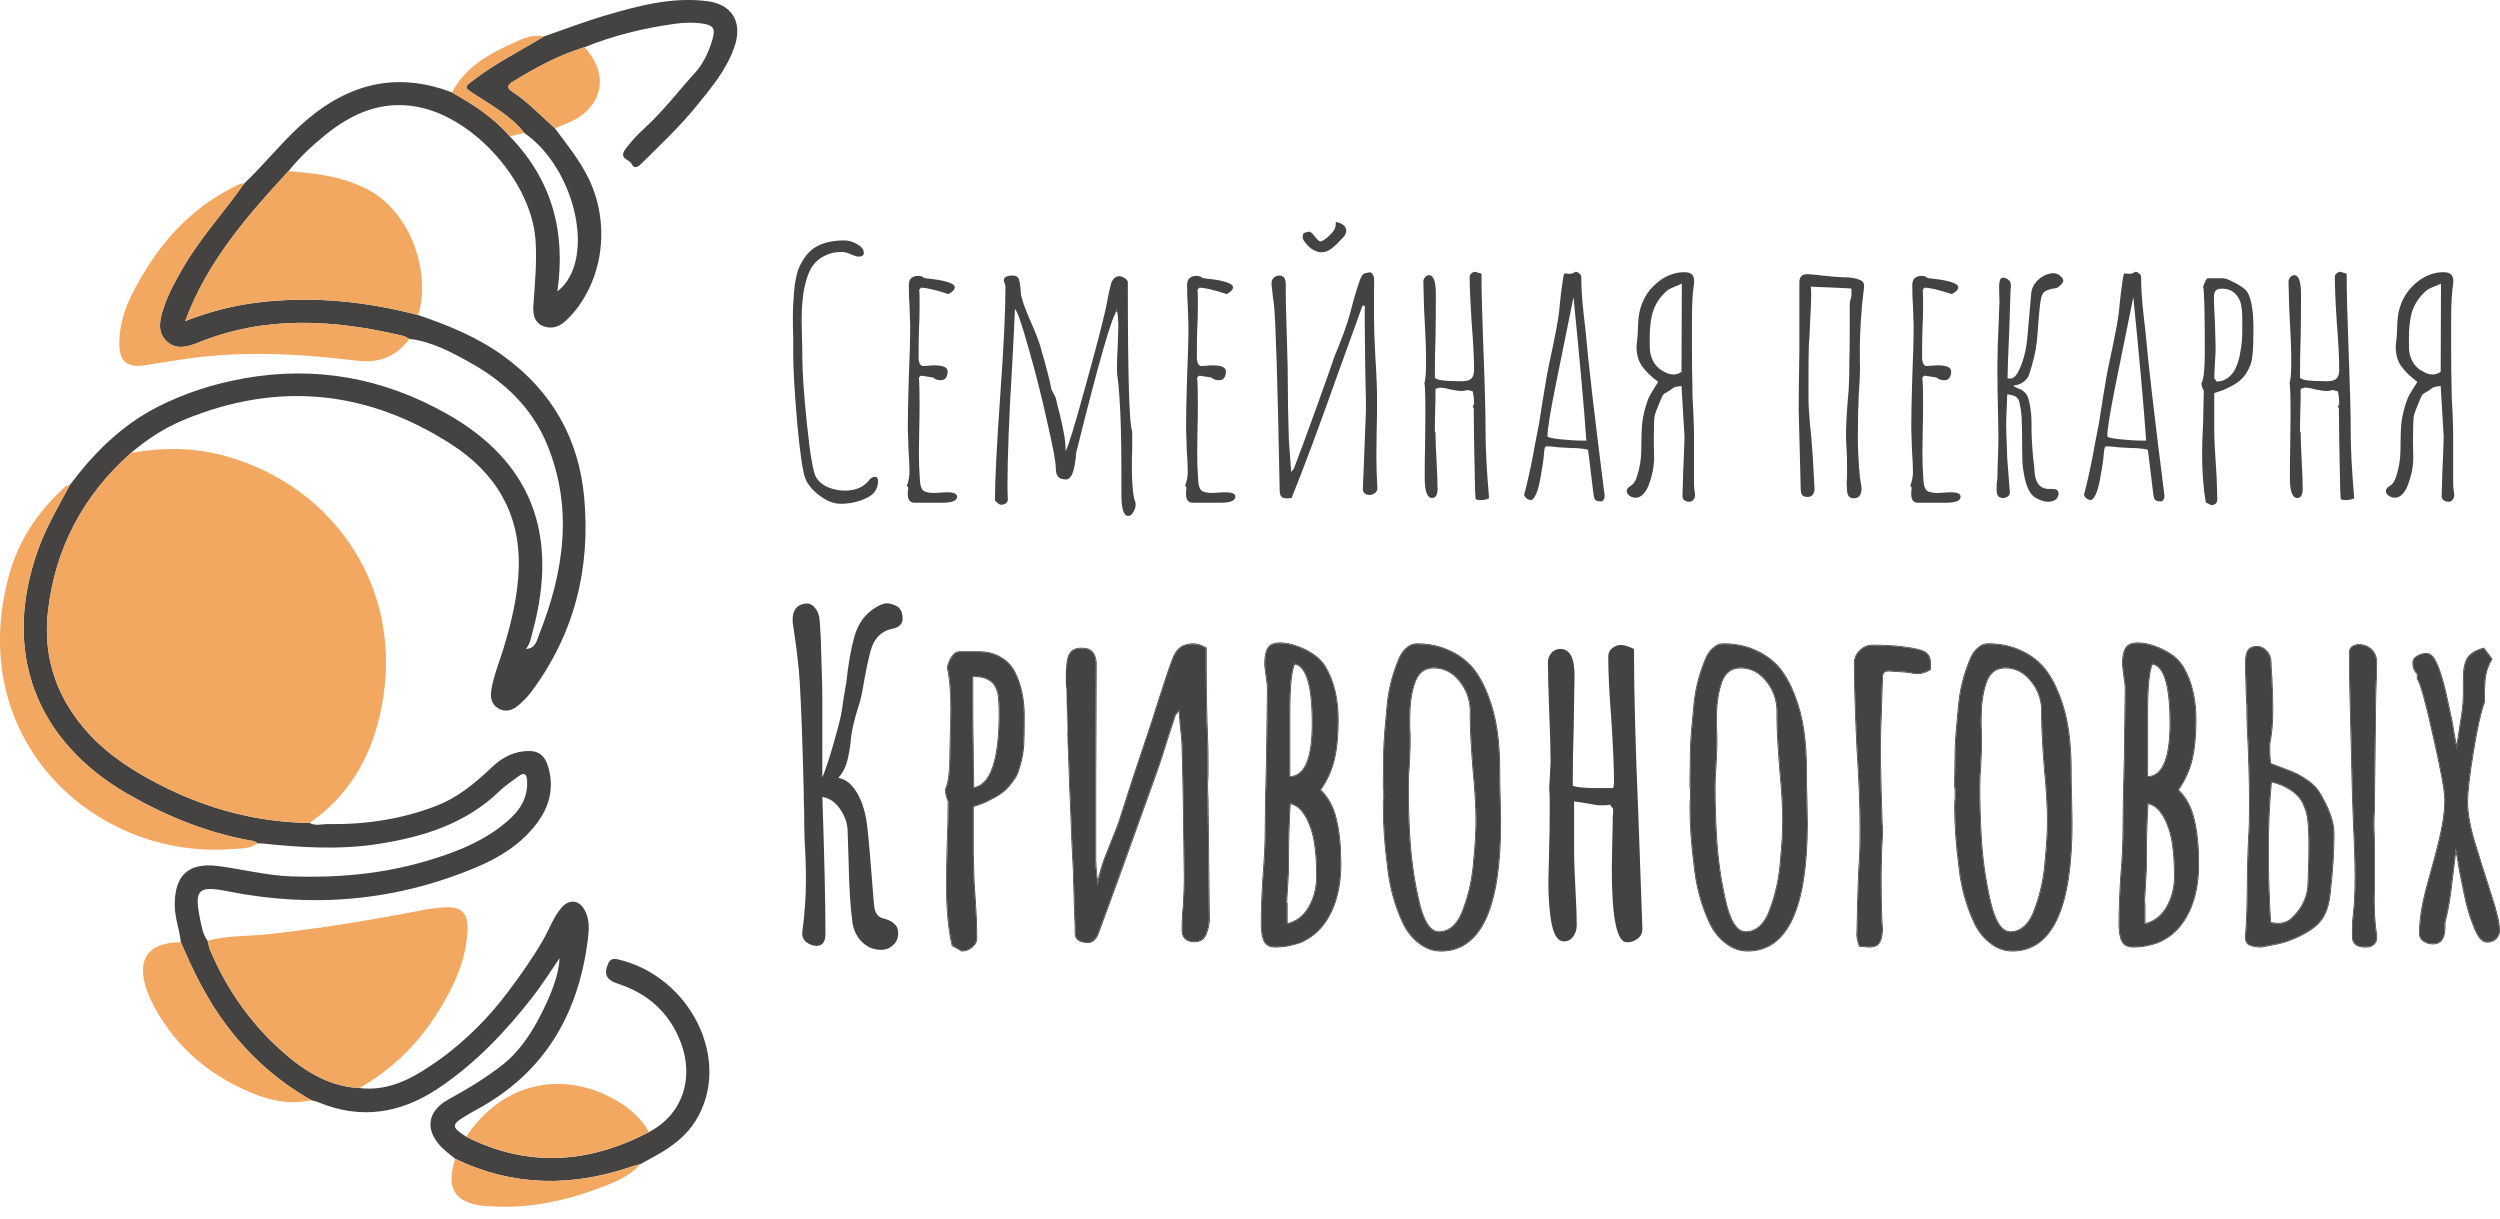
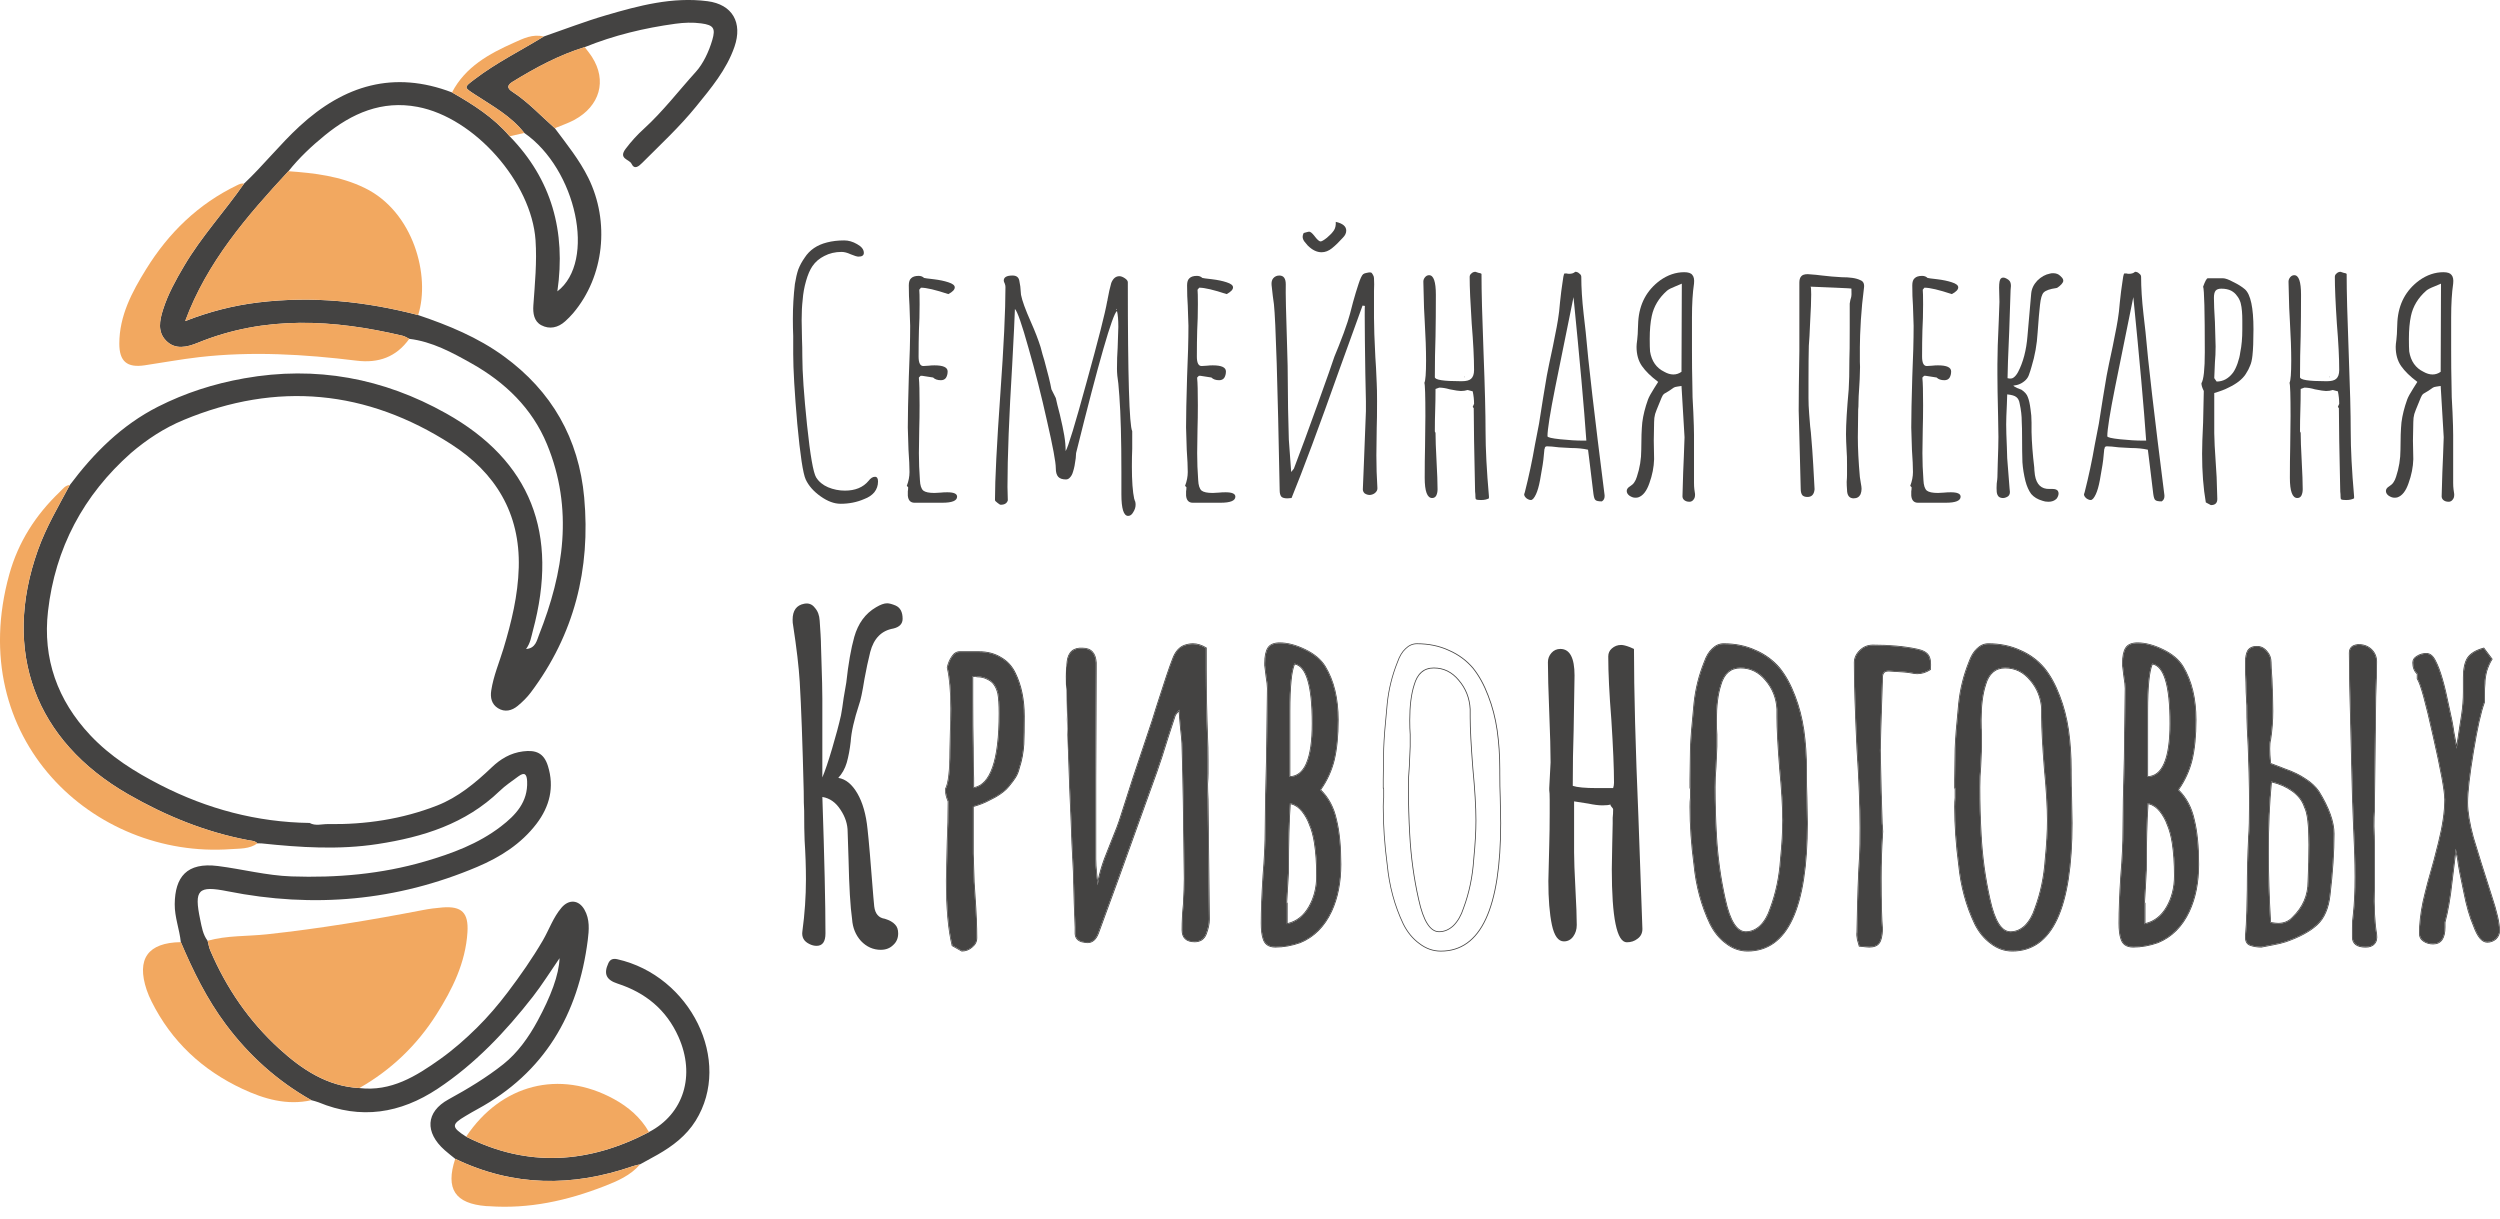
<svg xmlns="http://www.w3.org/2000/svg" fill="none" height="79" viewBox="0 0 162 79" width="162">
  <path d="m42.053 73.357c2.257-1.175 3.029-3.674 1.91-6.175-.784-1.755-2.139-2.856-3.94-3.443-.735-.238-.922-.627-.603-1.321.113-.247.293-.324.581-.26 4.731 1.063 7.497 6.58 5.074 10.47-.607.972-1.487 1.638-2.464 2.195-.375.213-.757.419-1.135.626-.157.04-.316.066-.468.119-3.901 1.356-7.743 1.339-11.512-.478-.231-.189-.468-.369-.69-.568-1.28-1.141-1.231-2.467.257-3.281 1.246-.682 2.465-1.415 3.558-2.285.919-.732 1.635-1.735 2.216-2.807.851-1.574 1.386-2.977 1.422-4.059-.601.871-1.125 1.718-1.734 2.499-1.775 2.273-3.743 4.356-6.166 5.962-2.418 1.603-4.983 2.013-7.718.879-.149-.061-.31-.093-.465-.138-2.201-1.24-4.037-2.892-5.548-4.916-1.224-1.641-2.118-3.457-2.911-5.328-.085-.827-.404-1.614-.395-2.46.018-1.756.772-2.727 2.801-2.47 1.59.202 3.149.617 4.765.673 2.93.102 5.82-.148 8.643-.97 1.753-.511 3.462-1.141 4.93-2.269.956-.735 1.754-1.581 1.697-2.922-.019-.45-.153-.629-.568-.322-.412.305-.845.594-1.213.948-2.209 2.13-4.964 2.985-7.899 3.437-2.513.387-5.022.224-7.529-.041-.064-.002-.128-.002-.193-.004l-.075.005c-.163-.177-.393-.171-.601-.211-2.772-.526-5.335-1.572-7.778-2.975-6.037-3.471-8.183-9.256-5.846-15.819.531-1.489 1.33-2.839 2.07-4.221 1.558-2.079 3.365-3.883 5.709-5.072 1.768-.894 3.608-1.486 5.587-1.839 4.67-.831 9.018-.007 13.079 2.268 5.506 3.083 7.326 7.791 5.628 14.089-.105.389-.156.799-.441 1.182.621-.038.702-.572.836-.906 1.606-4.055 2.248-8.179.52-12.362-.963-2.333-2.713-4.015-4.889-5.238-1.265-.711-2.553-1.413-4.036-1.593-.145-.068-.284-.162-.436-.199-4.463-1.054-8.899-1.328-13.267.457-.698.285-1.458.472-2.059-.142-.558-.57-.417-1.297-.197-1.996.321-1.017.835-1.938 1.373-2.85 1.122-1.9 2.623-3.522 3.877-5.323 1.258-1.189 2.331-2.552 3.608-3.728 2.883-2.652 6.097-3.629 9.869-2.187 1.371.783 2.697 1.622 3.737 2.841 2.729 2.799 3.652 6.171 3.093 10.05 2.534-1.941 1.229-7.929-2.145-10.265-.853-1.093-2.056-1.743-3.184-2.481-.742-.485-.745-.457-.037-.997 1.403-1.07 2.982-1.852 4.48-2.769 1.337-.461 2.659-.975 4.014-1.371 2.149-.631 4.326-1.213 6.599-.919 1.618.208 2.29 1.39 1.748 2.956-.516 1.491-1.518 2.678-2.492 3.877-1.062 1.308-2.297 2.454-3.485 3.643-.226.226-.501.462-.695.056-.141-.294-.872-.315-.377-.969.361-.478.752-.907 1.183-1.297 1.237-1.129 2.254-2.463 3.371-3.697.463-.512.838-1.299 1.059-2.056.219-.753.088-.967-.715-1.075-.559-.076-1.117-.053-1.676.023-2.017.276-3.984.749-5.875 1.515-1.665.514-3.184 1.331-4.66 2.237-.342.211-.416.403-.043.646 1.029.667 1.857 1.568 2.767 2.373.772 1.039 1.583 2.034 2.168 3.216 1.4 2.833 1.042 6.381-.988 8.773-.158.185-.332.359-.511.521-.46.418-1.017.538-1.55.253-.475-.252-.548-.782-.512-1.287.099-1.404.237-2.803.141-4.218-.258-3.753-3.952-7.945-7.641-8.642-2.325-.44-4.255.415-6.002 1.835-.861.7-1.673 1.463-2.369 2.336-2.692 2.908-5.276 5.888-6.689 9.71 1.557-.61 3.116-1.012 4.732-1.208 3.514-.428 6.961-.071 10.368.819 1.957.66 3.856 1.44 5.539 2.664 3.118 2.266 4.869 5.339 5.216 9.162.421 4.624-.644 8.874-3.458 12.624-.241.322-.538.614-.85.872-.38.315-.836.428-1.281.15-.412-.257-.507-.687-.435-1.144.143-.943.521-1.819.795-2.724.517-1.715.938-3.443.988-5.25.099-3.52-1.52-6.147-4.366-7.979-5.481-3.53-11.295-4.097-17.356-1.577-1.252.52-2.372 1.255-3.402 2.135-3.094 2.738-4.915 6.173-5.381 10.257-.351 3.068.612 5.773 2.743 8.038 1.301 1.382 2.878 2.371 4.552 3.227 3.033 1.551 6.243 2.406 9.658 2.454.382.214.794.067 1.187.073 2.432.04 4.819-.32 7.078-1.203 1.345-.526 2.484-1.467 3.538-2.474.57-.543 1.207-.929 2.027-1.034.835-.106 1.351.106 1.613.948.427 1.371.114 2.626-.745 3.749-1 1.308-2.351 2.158-3.838 2.788-5.22 2.214-10.616 2.689-16.164 1.582-1.925-.384-2.195-.117-1.785 1.841.099.472.171.963.479 1.367.056.205.087.421.169.615 1.04 2.442 2.515 4.595 4.472 6.379 1.466 1.337 3.102 2.436 5.194 2.549 2.056.24 3.667-.763 5.235-1.878.857-.609 1.663-1.321 2.39-2.041.701-.692 1.377-1.484 1.992-2.296.817-1.08 1.591-2.188 2.272-3.354.409-.703.668-1.487 1.208-2.12.476-.558 1.116-.521 1.486.127.359.627.298 1.321.215 1.983-.613 4.799-2.803 8.581-7.15 10.947-.261.141-.518.292-.773.444-.927.548-.92.719.044 1.339 4.001 2.02 7.946 1.74 11.847-.297z" fill="#444342" />
-   <path d="m20.059 53.323c-3.415-.048-6.625-.905-9.658-2.454-1.673-.856-3.252-1.843-4.552-3.227-2.13-2.266-3.094-4.972-2.743-8.038.466-4.084 2.289-7.521 5.381-10.257 2.079-.363 4.139-.363 6.193.223 7.066 2.011 11.532 8.648 10.052 16.225-.602 3.087-2.016 5.704-4.673 7.53z" fill="#f2a860" />
  <path d="m23.289 70.504c-2.092-.113-3.727-1.214-5.194-2.549-1.956-1.783-3.434-3.935-4.472-6.379-.083-.194-.115-.408-.169-.615 1.26-.352 2.567-.28 3.851-.419 3.391-.366 6.75-.924 10.096-1.57.423-.082.854-.138 1.284-.171 1.241-.094 1.685.347 1.606 1.608-.124 1.978-.974 3.694-2.009 5.326-1.267 1.999-2.931 3.594-4.991 4.768z" fill="#f2a860" />
  <path d="m27.096 20.415c-3.407-.89-6.855-1.247-10.368-.819-1.616.197-3.175.598-4.732 1.208 1.412-3.821 3.997-6.803 6.689-9.71 1.7.122 3.359.314 4.946 1.085 3.169 1.538 4.27 5.706 3.466 8.234z" fill="#f2a860" />
  <path d="m15.812 11.902c-1.256 1.801-2.756 3.424-3.877 5.323-.539.912-1.052 1.833-1.373 2.85-.221.7-.361 1.425.197 1.996.6.613 1.361.427 2.059.142 4.368-1.786 8.804-1.512 13.267-.457.153.036.292.132.436.199-.839 1.183-1.995 1.591-3.406 1.417-3.396-.416-6.8-.62-10.213-.228-1.182.136-2.355.354-3.533.529-1.129.167-1.639-.247-1.637-1.407.002-1.808.821-3.342 1.738-4.824 1.456-2.353 3.37-4.218 5.884-5.433.149-.071.29-.146.461-.107z" fill="#f2a860" />
  <path d="m4.525 31.426c-.74 1.382-1.539 2.732-2.07 4.22-2.337 6.564-.192 12.349 5.846 15.819 2.442 1.405 5.006 2.451 7.778 2.975.208.04.438.034.601.211-.518.374-1.141.331-1.72.373-8.915.643-17.313-7.171-14.357-17.808.582-2.094 1.709-3.849 3.27-5.341.192-.184.348-.425.651-.451z" fill="#f2a860" />
  <path d="m42.053 73.358c-3.9 2.036-7.844 2.316-11.847.297 2.267-3.392 6.034-4.37 9.575-2.437.927.506 1.736 1.193 2.273 2.141z" fill="#f2a860" />
  <path d="m11.72 61.05c.794 1.872 1.686 3.688 2.911 5.328 1.511 2.024 3.347 3.675 5.548 4.916-1.585.353-3.063-.078-4.462-.731-2.597-1.213-4.606-3.078-5.896-5.668-.119-.241-.23-.49-.315-.744-.677-2.019.075-3.068 2.214-3.101z" fill="#f2a860" />
  <path d="m35.953 8.306c-.91-.805-1.739-1.707-2.767-2.373-.373-.241-.299-.436.043-.646 1.477-.906 2.995-1.723 4.66-2.237.159.215.332.422.476.648.975 1.522.512 3.175-1.157 4.076-.398.214-.837.357-1.255.533z" fill="#f2a860" />
  <path d="m29.498 75.092c3.768 1.818 7.611 1.833 11.512.478.152-.053.311-.08.468-.12-.624.725-1.477 1.089-2.333 1.421-2.399.934-4.871 1.479-7.466 1.29-.054-.003-.108-.002-.163-.005-2.032-.16-2.66-1.112-2.018-3.063z" fill="#f2a860" />
  <path d="m33.027 8.829c-1.04-1.219-2.365-2.059-3.737-2.841.865-1.66 2.399-2.501 4.01-3.22.6-.269 1.224-.586 1.933-.399-1.497.916-3.077 1.697-4.48 2.769-.708.54-.704.511.037.997 1.128.738 2.33 1.387 3.184 2.48-.316.071-.632.144-.948.215z" fill="#f2a860" />
  <path d="m16.757 54.649c.065.002.129.003.193.004-.065-.002-.129-.003-.193-.004z" fill="#f2a860" />
  <g fill="#444342">
    <path d="m54.466 32.644c-.409 0-.84-.16-1.292-.481-.453-.321-.774-.685-.964-1.094-.175-.379-.358-1.583-.547-3.61-.175-2.027-.263-3.537-.263-4.529v-1.159c-.015-.336-.022-.707-.022-1.116 0-.758.044-1.509.131-2.253.059-.365.131-.678.219-.941.102-.263.241-.518.416-.766.321-.496.803-.824 1.446-.985.336-.087.708-.131 1.117-.131.277 0 .555.08.832.241.292.16.438.35.438.569 0 .16-.117.241-.35.241-.088 0-.256-.051-.504-.153-.219-.102-.416-.153-.591-.153-.409 0-.781.087-1.117.263-.321.16-.577.379-.767.656-.161.233-.299.554-.416.963s-.19.817-.219 1.225c-.044.365-.066.802-.066 1.313l.022 1.225c.015.35.022.729.022 1.138 0 1.006.102 2.487.306 4.441.205 1.954.402 3.085.591 3.391.175.277.431.489.767.634.35.146.716.219 1.095.219.672 0 1.183-.211 1.533-.634.131-.175.27-.263.416-.263.131 0 .197.102.197.306 0 .262-.08.496-.241.7-.161.19-.38.336-.657.438-.467.204-.978.306-1.533.306z" />
    <path d="m59.265 32.578c-.263 0-.409-.153-.438-.459v-.284c.015-.073.022-.16.022-.263l-.088-.087c.117-.306.175-.605.175-.897 0-.335-.022-.817-.066-1.444l-.044-1.444c0-.729.022-1.823.066-3.281.058-1.298.087-2.399.087-3.304l-.044-1.312c-.029-.394-.044-.831-.044-1.313 0-.219.051-.372.153-.46.102-.102.263-.153.482-.153.146 0 .263.044.35.131.029.015.241.044.635.087.365.044.679.11.942.197.278.088.416.197.416.328 0 .146-.139.292-.416.438-.832-.277-1.424-.416-1.774-.416l-.11.131c.015.131.022.445.022.941 0 .627-.015 1.189-.044 1.685-.015.51-.022 1.079-.022 1.706 0 .408.102.613.306.613l.35-.022c.117-.015.241-.022.372-.022.57 0 .854.131.854.394 0 .16-.036.299-.109.416-.073.102-.183.153-.329.153-.219 0-.387-.058-.504-.175l-.701-.109h-.11l-.109.109v.066c.029.248.044.824.044 1.728 0 .569-.007 1.086-.022 1.553l-.022 1.553c0 .569.022 1.152.066 1.75.014.336.087.561.219.678.132.102.372.153.723.153l.394-.022c.132-.015.277-.022.438-.022.423 0 .635.095.635.284 0 .263-.321.394-.964.394z" />
    <path d="m73.104 33.431c-.292 0-.438-.467-.438-1.4v-1.444c0-2.1-.044-3.741-.132-4.922l-.066-.809c-.059-.365-.088-.685-.088-.963 0-.496.015-.948.044-1.356l.044-1.357c0-.452-.029-.795-.088-1.028-.292.204-1.176 3.274-2.65 9.21l-.022.328c-.044.365-.102.656-.175.875-.044.16-.11.284-.197.372-.073.087-.161.131-.263.131-.234 0-.402-.059-.504-.175-.102-.117-.153-.299-.153-.547 0-.394-.19-1.415-.569-3.063-.365-1.648-.767-3.23-1.205-4.747-.423-1.517-.716-2.356-.876-2.516-.015.51-.073 1.714-.175 3.61-.204 3.354-.307 5.994-.307 7.919l.022.875c-.058.19-.212.284-.46.284-.044 0-.117-.044-.219-.131-.102-.073-.153-.131-.153-.175 0-1.312.117-3.617.35-6.913.219-3.063.329-5.36.329-6.891 0-.073-.015-.146-.044-.219-.044-.088-.066-.153-.066-.197 0-.219.19-.328.569-.328.248 0 .394.109.438.328.058.292.088.51.088.656l.022.263c.073.379.285.963.635 1.75.278.627.489 1.174.635 1.641.088.35.168.634.241.853.234.846.387 1.473.46 1.881l.285.569c.044.219.131.576.263 1.072.132.554.226 1.006.285 1.356.059.35.088.685.088 1.006.161-.248.613-1.736 1.358-4.463.759-2.742 1.205-4.492 1.336-5.25.015-.029.022-.066.022-.109.015-.058.029-.131.044-.219.029-.19.095-.474.197-.853.117-.292.292-.438.526-.438.102 0 .219.044.35.131.132.088.197.175.197.263 0 6.082.095 9.298.285 9.648v1.138c-.015.336-.022.722-.022 1.159 0 .933.051 1.634.153 2.1.015.015.022.036.022.066.015.029.029.066.044.109.015.058.022.124.022.197 0 .161-.051.321-.153.481-.088.16-.197.241-.329.241zm-.723-13.411h-.022l-.044.022.066.022z" />
    <path d="m77.296 32.578c-.263 0-.409-.153-.438-.459v-.284c.015-.073.022-.16.022-.263l-.088-.087c.117-.306.175-.605.175-.897 0-.335-.022-.817-.066-1.444l-.044-1.444c0-.729.022-1.823.066-3.281.058-1.298.088-2.399.088-3.304l-.044-1.312c-.029-.394-.044-.831-.044-1.313 0-.219.051-.372.153-.46.102-.102.263-.153.482-.153.146 0 .263.044.35.131.029.015.241.044.635.087.365.044.679.11.942.197.277.088.416.197.416.328 0 .146-.139.292-.416.438-.832-.277-1.424-.416-1.774-.416l-.11.131c.015.131.022.445.022.941 0 .627-.015 1.189-.044 1.685-.015.51-.022 1.079-.022 1.706 0 .408.102.613.307.613l.35-.022c.117-.015.241-.022.372-.022.57 0 .854.131.854.394 0 .16-.036.299-.109.416-.073.102-.183.153-.329.153-.219 0-.387-.058-.504-.175l-.701-.109h-.11l-.11.109v.066c.029.248.044.824.044 1.728 0 .569-.007 1.086-.022 1.553l-.022 1.553c0 .569.022 1.152.066 1.75.015.336.088.561.219.678.131.102.372.153.723.153l.394-.022c.131-.015.277-.022.438-.022.423 0 .635.095.635.284 0 .263-.321.394-.964.394z" />
    <path d="m83.426 32.294c-.19 0-.321-.036-.394-.11-.073-.087-.109-.226-.109-.416-.131-6.942-.256-10.96-.372-12.054-.044-.277-.095-.693-.153-1.247-.015-.19.022-.336.11-.438.102-.117.234-.175.394-.175.277 0 .416.19.416.569-.015.511.015 1.874.088 4.091.029.817.044 1.582.044 2.297 0 .977.022 2.202.066 3.675l.153 2.1.175-.219c.409-1.065.92-2.45 1.533-4.157.613-1.706.978-2.742 1.095-3.106l.285-.7c.234-.583.423-1.101.569-1.553.088-.262.204-.685.35-1.269.117-.423.234-.81.35-1.16.117-.364.219-.583.307-.656.058-.044.139-.073.241-.087.102-.029.19-.036.263-.022.044.015.088.066.132.153.044.073.066.146.066.219.015.248.015.525 0 .831v.809.919c0 .569.029 1.422.088 2.56.029.364.059.926.088 1.685.015.263.022.649.022 1.159 0 .788-.007 1.371-.022 1.75l-.022 1.772c0 .7.022 1.4.066 2.1v.044c0 .102-.051.197-.153.285-.087.073-.197.117-.329.131-.131 0-.248-.036-.35-.109-.087-.087-.124-.19-.109-.306l.066-1.619.131-3.391v-.656c-.029-1.123-.051-2.421-.066-3.894-.015-1.488-.015-2.246 0-2.275l-.153-.022-1.511 4.178c-1.314 3.704-2.344 6.468-3.088 8.291zm2.891-16.211c-.219.175-.445.263-.679.263-.307 0-.606-.146-.898-.437-.073-.087-.146-.175-.219-.263-.073-.102-.109-.204-.109-.306 0-.073.022-.153.066-.241.205-.058.321-.088.35-.088.088 0 .204.095.35.284.175.233.307.35.394.35.073 0 .212-.08.416-.241.19-.16.336-.314.438-.459.102-.146.146-.335.131-.569.453.102.679.292.679.569 0 .161-.073.314-.219.459-.248.277-.482.503-.701.678z" />
    <path d="m95.981 32.403c-.175 0-.285-.015-.329-.044-.029-.015-.044-.066-.044-.153 0-.131-.007-.248-.022-.35-.058-2.625-.088-4.426-.088-5.404l-.066-.087.088-.197c0-.263-.029-.532-.088-.809l-.329-.088c-.132.044-.278.066-.438.066-.117 0-.358-.036-.723-.109-.248-.073-.475-.11-.679-.11l-.241.087c0 .511-.007.97-.022 1.378-.015.408-.022.868-.022 1.378l.044.088c0 .408.022 1.021.066 1.838.044.802.066 1.407.066 1.816 0 .16-.029.299-.088.416-.058.102-.146.153-.263.153-.321 0-.482-.437-.482-1.312 0-.744.007-1.415.022-2.013l.022-1.991c0-1.327-.022-2.042-.066-2.144.073-.146.11-.627.11-1.444 0-.7-.029-1.553-.088-2.56l-.044-.853-.044-1.706c0-.102.036-.197.11-.285.073-.087.161-.131.263-.131.292 0 .438.423.438 1.269 0 .992-.007 1.889-.022 2.691-.029.802-.044 1.685-.044 2.647 0 .175.555.263 1.665.263h.088c.278 0 .475-.051.591-.153.132-.117.197-.306.197-.569 0-.773-.051-1.779-.153-3.019-.088-1.342-.132-2.348-.132-3.019 0-.087.037-.16.11-.219.073-.073.161-.11.263-.11l.197.066c.102.015.168.036.197.066 0 1.138.044 2.837.132 5.097.088 2.275.131 3.982.131 5.119s.073 2.538.219 4.2v.131c-.131.073-.299.109-.504.109zm-1.095-8.007.044.044h-.044z" />
    <path d="m103.803 32.49c-.219 0-.358-.029-.416-.088-.059-.044-.102-.175-.132-.394-.131-1.065-.211-1.728-.241-1.991l-.109-.875c-.321-.073-.686-.11-1.095-.11l-.789-.044c-.35-.044-.606-.066-.766-.066-.088 0-.139.036-.153.109 0 .044-.008.066-.022.066l-.044.438c-.015.263-.095.787-.241 1.575-.073.394-.161.7-.263.919-.117.248-.226.372-.329.372-.088 0-.183-.036-.285-.109-.102-.088-.153-.175-.153-.263l.022-.066.022-.066c.263-1.036.482-2.064.657-3.085l.263-1.356.263-1.663s.08-.481.241-1.444c.073-.394.204-1.028.394-1.903.205-.992.329-1.67.373-2.034.014-.044.043-.314.087-.809.058-.554.11-.963.153-1.225.044-.379.088-.598.132-.656h.153c.044.015.095.022.154.022.175 0 .306-.044.394-.131.102 0 .19.036.263.11.087.058.131.131.131.219 0 .7.051 1.502.153 2.406.059.467.102.853.132 1.159.16 1.881.569 5.411 1.226 10.588v.066c0 .146-.058.255-.175.328zm-1.008-3.938c-.145-2.1-.423-5.199-.832-9.297l-1.183 5.841c-.335 1.677-.503 2.735-.503 3.172 0 .073.277.139.832.197s1.044.087 1.467.087z" />
    <path d="m109.464 32.513c-.131 0-.241-.036-.328-.109-.088-.073-.124-.175-.11-.306.029-1.138.059-1.984.088-2.538l.044-1.225-.197-3.325c-.073.015-.168.029-.285.044-.102.015-.175.036-.219.066-.059.044-.153.109-.285.197-.131.073-.241.139-.328.197-.074.058-.132.146-.176.263-.043.117-.109.277-.197.481-.087.204-.16.394-.219.569-.044.16-.066.336-.066.525l-.021 1.203.021 1.203c-.014.51-.116 1.028-.306 1.553-.175.51-.416.817-.723.919-.044.015-.109.022-.197.022-.117 0-.241-.044-.372-.131-.117-.087-.176-.19-.176-.306 0-.117.073-.219.219-.306.117-.073.205-.153.263-.241.073-.102.132-.226.175-.372.19-.569.285-1.152.285-1.75 0-.729.022-1.32.066-1.772.058-.467.182-.963.372-1.488.059-.16.19-.401.394-.722l.263-.416c-.467-.35-.817-.693-1.051-1.028s-.35-.751-.35-1.247c0-.102.014-.255.043-.459.029-.263.044-.489.044-.678.015-.204.022-.372.022-.503.073-1.138.548-2.027 1.424-2.669.496-.35 1.015-.525 1.555-.525.263 0 .438.058.525.175.103.117.139.306.11.569-.088.583-.132 1.312-.132 2.188v2.078c0 .933.008 1.633.022 2.1 0 .671.022 1.327.066 1.969.029.671.044 1.159.044 1.466v1.05 2.056c0 .161.007.299.022.416.014.117.029.219.044.306v.066c0 .117-.03.211-.088.284-.058.087-.139.139-.241.153zm-1.62-8.422c.204.117.401.175.591.175s.365-.058.526-.175l.021-5.71-.416.175c-.262.102-.445.197-.547.284-.526.467-.854 1.014-.986 1.641-.087.408-.131.904-.131 1.488 0 .365.007.634.022.809.102.627.409 1.065.92 1.313z" />
    <path d="m120.125 32.294c-.292 0-.438-.19-.438-.569-.015-.175-.022-.343-.022-.503.015-.175.022-.328.022-.46v-.634c0-.423-.007-.7-.022-.831-.029-.525-.044-.912-.044-1.159 0-.656.059-1.626.175-2.91.029-.423.044-1.072.044-1.947.015-.263.022-.941.022-2.035v-1.575c.029-.19.058-.321.088-.394.029-.087.036-.277.022-.569.043-.015-.307-.036-1.052-.066-.745-.029-1.277-.051-1.599-.066.03 0 .044.168.044.503 0 .423-.022 1.006-.066 1.75-.029.729-.058 1.254-.087 1.575-.015.525-.022 1.32-.022 2.385v1.006c0 .306.014.649.044 1.028.029.379.051.649.065.809.03.204.059.511.088.919.029.306.066.824.109 1.553.044.715.074 1.247.088 1.597-.029.336-.182.503-.46.503-.146 0-.255-.036-.328-.109-.073-.087-.11-.226-.11-.416l-.044-1.728-.087-3.347c0-.846.014-2.129.043-3.85v-4.441c0-.175.037-.306.11-.394.073-.102.219-.153.438-.153.409.029.716.058.92.088l.635.066c.146.015.358.029.635.044.278 0 .511.015.701.044.205.029.38.08.526.153.19.073.263.248.219.525-.088.671-.153 1.349-.197 2.034-.044.744-.066 1.335-.066 1.772v.481.481c.015.19.015.43 0 .722 0 .204-.015.525-.044.963-.029.408-.044.715-.044.919 0 .219-.007.379-.021.481l-.022 1.794c0 .729.043 1.59.131 2.581.015.117.037.255.066.416.029.146.044.263.044.35 0 .117-.022.233-.066.35-.088.175-.234.263-.438.263z" />
    <path d="m124.288 32.578c-.263 0-.409-.153-.438-.459v-.284c.015-.073.022-.16.022-.263l-.088-.087c.117-.306.176-.605.176-.897 0-.335-.022-.817-.066-1.444l-.044-1.444c0-.729.022-1.823.066-3.281.058-1.298.087-2.399.087-3.304l-.043-1.312c-.03-.394-.044-.831-.044-1.313 0-.219.051-.372.153-.46.102-.102.263-.153.482-.153.146 0 .263.044.35.131.03.015.241.044.635.087.366.044.679.11.942.197.278.088.416.197.416.328 0 .146-.138.292-.416.438-.832-.277-1.423-.416-1.774-.416l-.109.131c.014.131.022.445.022.941 0 .627-.015 1.189-.044 1.685-.015.51-.022 1.079-.022 1.706 0 .408.102.613.306.613l.351-.022c.117-.015.241-.022.372-.022.57 0 .854.131.854.394 0 .16-.036.299-.109.416-.073.102-.183.153-.329.153-.219 0-.386-.058-.503-.175l-.701-.109h-.11l-.109.109v.066c.029.248.044.824.044 1.728 0 .569-.008 1.086-.022 1.553l-.022 1.553c0 .569.022 1.152.066 1.75.014.336.087.561.218.678.132.102.373.153.723.153l.394-.022c.132-.015.278-.022.439-.022.423 0 .635.095.635.284 0 .263-.322.394-.964.394z" />
    <path d="m132.345 32.447c-.307-.087-.547-.233-.723-.437-.16-.219-.284-.496-.372-.832-.102-.408-.168-.817-.197-1.225-.015-.423-.022-.948-.022-1.575 0-.467-.007-.817-.022-1.05 0-.379-.044-.766-.131-1.159-.03-.204-.103-.35-.219-.438-.103-.087-.3-.146-.592-.175l-.022.656c-.029.583-.044 1.014-.044 1.291 0 .336.015.824.044 1.466l.022.722.154 1.969.022.219c0 .16-.066.27-.198.328-.087.044-.168.066-.241.066-.116 0-.211-.029-.284-.087-.073-.073-.117-.175-.132-.306-.014-.16-.014-.343 0-.547.029-.204.044-.343.044-.416l.022-.875c.029-.787.044-1.364.044-1.728l-.022-1.357c-.029-1.196-.044-2.093-.044-2.691v-.656c0-.685.029-1.626.088-2.822l.044-1.225-.022-.919c0-.321.036-.518.109-.591.044-.044.095-.066.153-.066.073 0 .146.022.219.066.088.044.154.095.198.153.058.073.087.182.087.328l-.022.263-.087 2.625c-.073 1.648-.11 2.676-.11 3.085.175.044.307.029.394-.044.103-.073.197-.19.285-.35.336-.642.54-1.422.613-2.341l.241-2.756c.029-.306.161-.583.395-.831.248-.248.525-.401.832-.459.044-.015.109-.022.197-.022.19 0 .343.058.46.175.19.16.241.306.153.438-.029.058-.095.131-.197.219-.102.087-.175.131-.219.131-.409.058-.679.153-.81.284-.117.117-.197.387-.241.809-.044.365-.095.963-.154 1.794-.043.758-.175 1.495-.394 2.21-.044.16-.095.321-.153.481-.044.146-.117.27-.219.372-.219.219-.489.343-.811.372.015.029.095.08.241.153.161.058.256.095.285.11.219.146.358.306.416.481.073.175.132.438.176.788.043.263.065.554.065.875v.591c.015.685.073 1.451.175 2.297 0 .102.015.27.044.503.102.613.416.912.942.897h.197c.175 0 .292.044.351.131.029.058.043.109.043.153 0 .117-.043.233-.131.35-.131.131-.307.197-.526.197-.146 0-.277-.022-.394-.066z" />
    <path d="m140.079 32.49c-.219 0-.358-.029-.416-.088-.059-.044-.102-.175-.132-.394-.131-1.065-.211-1.728-.241-1.991l-.109-.875c-.321-.073-.686-.11-1.095-.11l-.789-.044c-.35-.044-.606-.066-.766-.066-.088 0-.139.036-.153.109 0 .044-.008.066-.022.066l-.044.438c-.015.263-.095.787-.241 1.575-.073.394-.161.7-.263.919-.117.248-.226.372-.329.372-.087 0-.182-.036-.284-.109-.102-.088-.154-.175-.154-.263l.022-.066.022-.066c.263-1.036.482-2.064.657-3.085l.263-1.356.263-1.663s.08-.481.241-1.444c.073-.394.204-1.028.394-1.903.205-.992.329-1.67.373-2.034.014-.044.043-.314.087-.809.058-.554.11-.963.153-1.225.044-.379.088-.598.132-.656h.153c.044.015.095.022.154.022.175 0 .306-.044.394-.131.102 0 .19.036.263.11.087.058.131.131.131.219 0 .7.051 1.502.153 2.406.059.467.102.853.132 1.159.16 1.881.569 5.411 1.226 10.588v.066c0 .146-.058.255-.175.328zm-1.008-3.938c-.145-2.1-.423-5.199-.832-9.297l-1.182 5.841c-.336 1.677-.504 2.735-.504 3.172 0 .073.277.139.832.197s1.044.087 1.467.087z" />
    <path d="m142.937 32.556c-.161-.919-.241-1.969-.241-3.15 0-.467.022-1.145.066-2.035l.044-2.034c-.103-.204-.154-.372-.154-.503.146-.233.219-.904.219-2.013 0-2.654-.036-4.069-.109-4.244.131-.365.233-.547.306-.547h.964c.161 0 .387.08.679.241.307.146.562.306.767.481.365.336.547 1.196.547 2.582 0 .744-.022 1.313-.066 1.706-.029.277-.08.496-.153.656-.058.16-.153.343-.285.547-.219.336-.591.627-1.117.875-.219.117-.525.233-.92.35v2.603c0 .365.037 1.079.11 2.144l.044.7.044 1.422c0 .263-.139.394-.417.394zm.701-7.832c.423 0 .781-.197 1.073-.591.102-.146.197-.343.285-.591.087-.248.146-.488.175-.722.088-.423.131-.911.131-1.466v-.591c0-.204-.007-.401-.022-.591-.014-.19-.043-.372-.087-.547-.059-.19-.139-.343-.241-.46-.088-.131-.212-.24-.372-.328-.176-.087-.387-.131-.636-.131-.175 0-.299.044-.372.131-.073.088-.109.241-.109.46 0 .35.021.875.065 1.575l.044 1.575c0 .379-.015.722-.044 1.028l-.044 1.028z" />
    <path d="m152.042 32.403c-.176 0-.285-.015-.329-.044-.029-.015-.044-.066-.044-.153 0-.131-.006-.248-.021-.35-.059-2.625-.088-4.426-.088-5.404l-.065-.087.086-.197c0-.263-.029-.532-.086-.809l-.329-.088c-.132.044-.277.066-.438.066-.118 0-.359-.036-.723-.109-.248-.073-.474-.11-.68-.11l-.241.087c0 .511-.006.97-.021 1.378-.014.408-.023.868-.023 1.378l.044.088c0 .408.023 1.021.067 1.838.043.802.065 1.407.065 1.816 0 .16-.029.299-.088.416-.058.102-.146.153-.262.153-.321 0-.482-.437-.482-1.312 0-.744.007-1.415.021-2.013l.023-1.991c0-1.327-.023-2.042-.067-2.144.074-.146.111-.627.111-1.444 0-.7-.029-1.553-.088-2.56l-.044-.853-.044-1.706c0-.102.038-.197.109-.285.074-.087.162-.131.264-.131.292 0 .438.423.438 1.269 0 .992-.008 1.889-.023 2.691-.029.802-.044 1.685-.044 2.647 0 .175.556.263 1.665.263h.088c.278 0 .475-.051.591-.153.132-.117.197-.306.197-.569 0-.773-.05-1.779-.153-3.019-.088-1.342-.13-2.348-.13-3.019 0-.087.036-.16.109-.219.073-.073.159-.11.262-.11l.197.066c.103.015.168.036.197.066 0 1.138.044 2.837.132 5.097.088 2.275.132 3.982.132 5.119s.072 2.538.218 4.2v.131c-.132.073-.299.109-.503.109zm-1.096-8.007.044.044h-.044z" />
    <path d="m158.659 32.513c-.13 0-.241-.036-.329-.109-.086-.073-.124-.175-.109-.306.029-1.138.059-1.984.088-2.538l.044-1.225-.197-3.325c-.073.015-.168.029-.285.044-.103.015-.176.036-.218.066-.059.044-.155.109-.285.197-.132.073-.241.139-.329.197-.074.058-.132.146-.176.263-.043.117-.109.277-.197.481-.087.204-.16.394-.219.569-.044.16-.065.336-.065.525l-.023 1.203.023 1.203c-.014.51-.117 1.028-.308 1.553-.174.51-.415.817-.723.919-.042.015-.109.022-.197.022-.115 0-.239-.044-.371-.131-.117-.087-.176-.19-.176-.306 0-.117.073-.219.22-.306.116-.073.203-.153.262-.241.073-.102.132-.226.176-.372.189-.569.285-1.152.285-1.75 0-.729.021-1.32.065-1.772.059-.467.183-.963.372-1.488.058-.16.19-.401.395-.722l.262-.416c-.467-.35-.817-.693-1.052-1.028-.233-.336-.35-.751-.35-1.247 0-.102.015-.255.044-.459.029-.263.044-.489.044-.678.015-.204.021-.372.021-.503.074-1.138.549-2.027 1.425-2.669.495-.35 1.015-.525 1.554-.525.264 0 .438.058.526.175.103.117.139.306.109.569-.086.583-.13 1.312-.13 2.188v2.078c0 .933.007 1.633.021 2.1 0 .671.023 1.327.067 1.969.029.671.042 1.159.042 1.466v1.05 2.056c0 .161.008.299.023.416s.029.219.044.306v.066c0 .117-.029.211-.088.284-.059.087-.138.139-.241.153zm-1.62-8.422c.205.117.402.175.591.175.19 0 .365-.058.526-.175l.021-5.71-.415.175c-.264.102-.447.197-.547.284-.527.467-.856 1.014-.987 1.641-.087.408-.131.904-.131 1.488 0 .365.007.634.021.809.103.627.409 1.065.921 1.313z" />
    <path d="m57.085 61.549c-.498 0-.93-.191-1.294-.574-.345-.383-.537-.852-.575-1.407-.115-.804-.192-2.096-.23-3.876l-.058-1.78c0-.498-.153-.976-.46-1.436-.307-.479-.7-.756-1.179-.833.134 3.982.201 6.93.201 8.844 0 .536-.192.804-.575.804-.153 0-.307-.038-.46-.115-.364-.172-.517-.45-.46-.833.153-1.129.23-2.249.23-3.36 0-.804-.029-1.646-.086-2.527-.019-.421-.029-1.062-.029-1.924-.019-.268-.029-.689-.029-1.263-.077-3.139-.163-5.503-.259-7.092-.058-.957-.201-2.182-.431-3.675-.019-.077-.029-.192-.029-.345 0-.593.249-.938.747-1.034.287-.057.517.029.69.258.192.211.297.488.316.833.019.249.038.545.058.89.019.325.029.584.029.775l.029.948c.038 1.11.057 1.924.057 2.441v5.111c.172-.402.383-1.024.632-1.866.249-.842.441-1.56.575-2.154.058-.306.115-.679.172-1.12.076-.44.134-.775.172-1.005.134-1.225.307-2.211.517-2.957.249-.881.719-1.522 1.409-1.924.287-.172.527-.259.719-.259.134 0 .316.048.546.143.307.134.46.421.46.861 0 .325-.201.536-.604.632-.767.134-1.265.641-1.495 1.522-.134.536-.259 1.12-.374 1.752-.134.842-.249 1.388-.345 1.637-.326.995-.508 1.799-.546 2.412-.058.517-.144.976-.259 1.378-.115.383-.297.708-.546.976.479.076.891.411 1.236 1.005.345.593.566 1.369.661 2.326.077.67.201 2.125.374 4.364l.058.632c.058.478.287.747.69.804.307.096.527.22.661.373.134.134.201.325.201.574 0 .306-.105.555-.316.747-.211.211-.479.316-.805.316z" />
    <path d="m61.721 61.262c-.249-1.014-.374-2.421-.374-4.221l.058-2.555c.038-.766.058-1.618.058-2.555-.115-.268-.172-.507-.172-.718v-.086c.192-.364.287-1.187.287-2.469l.029-1.321c.019-.421.029-.89.029-1.407 0-1.129-.077-2.019-.23-2.67.058-.268.153-.498.287-.689.134-.21.297-.316.489-.316h1.265c.537 0 1.006.124 1.409.373.403.23.709.565.92 1.005.383.785.575 1.713.575 2.785 0 .766-.01 1.369-.029 1.809-.038.555-.134 1.062-.287 1.522-.058.249-.144.459-.259.632-.096.153-.24.344-.431.574-.268.325-.709.632-1.323.919-.249.134-.575.259-.977.373v3.072l.058 1.838.058.89c.077 1.072.115 1.981.115 2.728 0 .23-.096.421-.287.574-.192.172-.412.259-.661.259zm1.351-10.193c1.131-.172 1.696-1.79 1.696-4.853 0-.555-.029-.986-.086-1.292-.058-.23-.134-.412-.23-.546-.096-.153-.24-.278-.431-.373-.211-.115-.441-.172-.69-.172 0-.019-.105-.029-.316-.029v1.637c0 1.129.01 2.134.029 3.015 0 .996.01 1.646.029 1.953v.603z" />
    <path clip-rule="evenodd" d="m61.676 61.296-.005-.021c-.251-1.02-.375-2.432-.375-4.233v-.001l.058-2.557v-.001c.038-.762.057-1.609.058-2.542-.114-.268-.172-.511-.172-.728v-.099l.006-.011c.091-.173.162-.462.21-.872.048-.409.072-.933.072-1.573v-.001l.029-1.322 0-.001c.019-.42.029-.888.029-1.405 0-1.128-.077-2.013-.229-2.659l-.003-.011.002-.011c.059-.273.157-.509.295-.707.14-.22.317-.338.531-.338h1.265c.544 0 1.023.126 1.435.38.411.235.725.578.94 1.027.387.793.58 1.729.58 2.807 0 .766-.01 1.37-.029 1.811v.001l-0.0.001c-.038.558-.135 1.069-.289 1.532-.059.252-.146.468-.265.645-.098.156-.243.349-.435.579-.275.333-.723.643-1.339.932-.246.132-.562.254-.949.366v3.033l.057 1.836.058.889v0c.077 1.072.115 1.983.115 2.731 0 .246-.103.451-.305.613-.2.18-.432.271-.694.271h-.013zm1.309.053c.192-.153.287-.344.287-.574 0-.747-.038-1.656-.115-2.728l-.058-.89-.058-1.838v-3.072c.403-.115.728-.239.977-.373.613-.287 1.054-.593 1.322-.919.192-.23.335-.421.431-.574.115-.172.201-.383.259-.632.153-.459.249-.967.287-1.522.019-.44.029-1.043.029-1.809 0-1.072-.192-2-.575-2.785-.211-.44-.517-.775-.92-1.005-.403-.249-.872-.373-1.409-.373h-1.265c-.192 0-.355.105-.489.316-.134.192-.23.421-.287.689.153.651.23 1.541.23 2.67 0 .517-.01.986-.029 1.407l-.029 1.321c0 1.282-.096 2.106-.287 2.469v.086c0 .211.058.45.172.718 0 .938-.019 1.79-.058 2.555l-.058 2.555c0 1.799.125 3.206.374 4.221l.604.345c.249 0 .47-.086.661-.259zm1.424-16.941-.001-.001c-.09-.144-.226-.262-.411-.354l-.001-.001-.001-0c-.203-.111-.424-.166-.665-.166h-.051v-.018c-.009-.001-.019-.003-.033-.004-.042-.004-.102-.006-.182-.007v1.586c0 1.129.01 2.134.029 3.014v.001.001c0 .996.01 1.645.029 1.949l0.0.002v.601c.51-.103.903-.527 1.173-1.298.28-.801.421-1.964.421-3.493 0-.553-.029-.98-.085-1.281-.057-.225-.131-.4-.222-.527zm.272.517c.058.306.086.737.086 1.292 0 3.016-.548 4.631-1.645 4.844-.017.003-.034.006-.051.009v-.66c-.019-.306-.029-.957-.029-1.952-.019-.88-.029-1.885-.029-3.015v-1.637c.018 0 .035 0.0.051 0.0.177.002.265.011.265.029.249 0 .479.057.69.172.192.096.335.22.431.373.096.134.172.316.23.546z" fill-rule="evenodd" />
    <path d="m70.093 61.004c-.249-.077-.383-.239-.403-.488v-.431c-.038-.804-.077-2.01-.115-3.618-.077-1.397-.125-2.469-.144-3.216-.058-1.168-.125-2.919-.201-5.254-.019-.402-.038-.957-.058-1.665-.019-.708-.029-1.244-.029-1.608-.019-.211-.029-.507-.029-.89 0-.44.019-.766.058-.976.077-.593.403-.871.977-.833.537 0 .824.306.862.919v.345l-.029 7.236v3.417 1.723c0 .268.019.584.058.948.038.345.067.594.086.747.096-.555.249-1.12.46-1.694.23-.593.374-.957.431-1.091.287-.689.498-1.254.632-1.694.46-1.474 1.054-3.283 1.782-5.427.153-.44.326-.976.517-1.608.517-1.627.872-2.68 1.064-3.158.172-.459.431-.747.776-.861.172-.058.345-.086.517-.086.268 0 .546.086.834.258v1.378c0 1.436.029 2.919.086 4.451.019.325.029.814.029 1.464v.833c0 .172-.01.402-.029.689 0 .287.01.622.029 1.005l.086 7.753c0 .287-.067.603-.201.948-.058.153-.153.278-.287.373-.134.077-.278.115-.431.115-.537 0-.805-.249-.805-.747 0-.574.029-1.129.086-1.665.038-.727.058-1.283.058-1.665-.038-3.79-.086-6.623-.144-8.499 0-.287-.038-.756-.115-1.407l-.086-1.034c-.172.192-.268.316-.287.373l-.46 1.407c-.307.995-.546 1.732-.719 2.211l-2.501 6.949-1.294 3.532c-.153.402-.383.603-.69.603-.058 0-.182-.019-.374-.057z" />
    <path clip-rule="evenodd" d="m70.081 61.054-.002-.001c-.132-.041-.237-.105-.312-.196-.075-.091-.116-.204-.126-.337l-0-.002v-.431c-.038-.804-.077-2.01-.115-3.617-.077-1.397-.125-2.469-.144-3.216-.058-1.168-.125-2.92-.201-5.254-.019-.403-.038-.958-.058-1.666m.108 1.664c.076 2.335.144 4.087.201 5.255.019.747.067 1.819.144 3.216.038 1.608.077 2.814.115 3.618v.431c.019.249.153.411.403.488.192.038.316.057.374.057.306 0 .536-.201.69-.603l1.294-3.532 2.501-6.949c.172-.479.412-1.216.719-2.211l.46-1.407c.017-.052.098-.159.241-.321.015-.017.03-.034.047-.052l.086 1.034c.076.651.115 1.12.115 1.407.058 1.876.105 4.709.144 8.499 0 .383-.019.938-.058 1.665-.058.536-.086 1.091-.086 1.665 0 .498.268.747.805.747.153 0 .297-.038.431-.115.134-.096.23-.22.287-.373.134-.345.201-.66.201-.948l-.086-7.753c-.019-.383-.029-.718-.029-1.005.019-.287.029-.517.029-.689v-.833c0-.651-.01-1.139-.029-1.464-.058-1.531-.086-3.015-.086-4.451v-1.378c-.287-.172-.566-.258-.834-.258-.172 0-.345.029-.517.086-.345.115-.604.402-.776.861-.192.478-.546 1.531-1.064 3.159-.192.632-.364 1.168-.517 1.608-.728 2.144-1.322 3.953-1.782 5.427-.134.44-.345 1.005-.632 1.694-.058.134-.201.498-.431 1.091-.189.516-.332 1.024-.429 1.525-.011.057-.021.113-.031.169-.006-.048-.013-.105-.021-.171-.017-.146-.039-.338-.066-.576-.038-.364-.058-.679-.058-.948v-5.14l.029-7.236v-.345c-.038-.613-.326-.919-.862-.919-.575-.038-.901.239-.977.833-.038.211-.058.536-.058.976 0 .383.009.679.029.89 0 .364.01.9.029 1.608.019.708.038 1.263.058 1.665zm-.108-5.148c-.039.215-.058.544-.058.984 0 .382.009.68.029.892 0 .364.01.9.029 1.607m.001-3.484c.039-.303.144-.534.319-.684.176-.15.415-.211.71-.192.277 0.0.498.08.653.246.155.165.238.408.258.721l0.0.002v.346l-.029 7.236v5.14c0 .266.019.58.057.942.018.161.034.301.047.42.096-.454.229-.914.4-1.379l0-.001 0-0c.23-.593.374-.957.432-1.093.287-.688.497-1.251.631-1.689l0-0c.46-1.474 1.054-3.284 1.783-5.428l0-0c.153-.439.325-.975.517-1.606l0-.001c.517-1.626.872-2.681 1.065-3.161.176-.468.444-.77.808-.891.177-.059.355-.089.534-.089.28 0 .567.09.86.266l.025.015v1.407c0 1.435.029 2.917.086 4.448.019.327.029.816.029 1.467v.833c0 .174-.01.404-.029.691 0 .286.01.619.029 1.001v.001l.086 7.754c0 .295-.069.617-.204.966-.061.163-.163.295-.305.396l-.002.002-.002.001c-.142.081-.294.122-.457.122-.275 0-.491-.064-.638-.2-.148-.137-.217-.34-.217-.597 0-.575.029-1.132.086-1.669.038-.726.057-1.28.057-1.661-.038-3.79-.086-6.622-.144-8.498v-.001-.001c0-.284-.038-.75-.115-1.401l-0-.001-.076-.916c-.049.056-.089.104-.12.145-.048.062-.072.102-.078.121v0l-.46 1.406c0 0-0.0 0-0.0 0-.307.995-.546 1.733-.719 2.213l-2.501 6.949-1.294 3.532c-.079.206-.178.365-.302.472-.124.109-.27.163-.436.163-.064 0-.193-.02-.384-.058l-.003-.001" fill-rule="evenodd" />
    <path d="m82.64 61.349c-.421 0-.68-.182-.776-.545-.077-.23-.115-.555-.115-.976 0-.823.038-1.838.115-3.044.096-1.149.144-2.173.144-3.072 0-1.015.029-2.537.086-4.565l.058-4.537c0-.172-.029-.431-.086-.775l-.086-.718v-.143c0-.44.067-.766.201-.976s.383-.316.747-.316c.498 0 1.045.144 1.639.431.594.287 1.025.651 1.294 1.091.556.919.834 2.067.834 3.446 0 1.034-.086 1.905-.259 2.613-.172.689-.469 1.33-.891 1.924.517.498.862 1.139 1.035 1.924.192.766.287 1.732.287 2.9s-.201 2.182-.604 3.044c-.46.976-1.131 1.646-2.012 2.01-.537.192-1.073.287-1.61.287zm.92-10.997c.997-.019 1.495-1.177 1.495-3.474 0-2.469-.393-3.761-1.179-3.876-.211.44-.316 1.474-.316 3.101zm-.172 9.533c.613-.134 1.092-.498 1.437-1.091.345-.593.517-1.273.517-2.038 0-.804-.048-1.512-.144-2.125-.077-.478-.182-.871-.316-1.177-.115-.325-.278-.622-.489-.89-.23-.287-.498-.46-.805-.517-.077 1.091-.115 2.537-.115 4.336 0 .115-.019.478-.058 1.091l-.058.976c0 .038.01.067.029.086v.057z" />
    <path clip-rule="evenodd" d="m81.813 56.779v-.001c.096-1.147.143-2.17.143-3.068 0-1.015.029-2.538.086-4.566 0-0 0-0 0-0l.058-4.535c0-0 0-0 0-0 0-.168-.028-.423-.086-.766l-0-.001-.087-.722v-.147c0-.444.067-.781.209-1.004.147-.231.418-.339.79-.339.508 0 1.062.146 1.661.436.6.29 1.04.66 1.315 1.11l0.0 0c.562.929.841 2.087.841 3.472 0 1.036-.086 1.912-.26 2.625l-0.0 0c-.171.682-.462 1.317-.874 1.905.508.501.847 1.141 1.018 1.918.193.771.289 1.742.289 2.912 0 1.173-.202 2.196-.608 3.065l-0.0 0c-.465.986-1.144 1.666-2.039 2.035l-.001.001-.001 0c-.542.193-1.084.29-1.627.29-.218 0-.399-.047-.539-.146-.141-.099-.235-.246-.285-.436-.079-.237-.117-.569-.117-.991 0-.825.038-1.84.115-3.047zm.051 4.024c.096.364.355.545.776.545.537 0 1.073-.096 1.61-.287.881-.364 1.552-1.034 2.012-2.01.402-.861.604-1.876.604-3.044s-.096-2.134-.287-2.9c-.172-.785-.517-1.426-1.035-1.924.422-.593.719-1.235.891-1.924.172-.708.259-1.579.259-2.613 0-1.378-.278-2.527-.834-3.446-.268-.44-.7-.804-1.294-1.091-.594-.287-1.14-.431-1.639-.431-.364 0-.613.105-.747.316-.134.21-.201.536-.201.976v.143l.086.718c.058.344.086.603.086.775l-.058 4.537c-.058 2.029-.086 3.551-.086 4.565 0 .9-.048 1.924-.144 3.072-.077 1.206-.115 2.22-.115 3.044 0 .421.038.747.115.976zm2.971-7.332-.001-.002c-.113-.32-.273-.612-.481-.875-.209-.261-.449-.422-.718-.487-.074 1.083-.111 2.507-.111 4.274 0 .117-.019.482-.058 1.094v0l-.057.975c0.0.029.008.042.014.049l.015.015v1.306c.568-.141 1.016-.49 1.342-1.053l.044.026c-.335.577-.797.937-1.386 1.079-.017.004-.034.008-.051.012v-1.349c-.019-.019-.029-.048-.029-.086l.058-.976c.038-.613.057-.976.057-1.091 0-1.771.037-3.2.112-4.285.001-.017.002-.034.004-.051.017.003.034.007.05.011.286.066.537.235.754.506.211.268.374.565.489.89.134.306.239.699.316 1.177.096.613.144 1.321.144 2.125 0 .766-.172 1.445-.517 2.038l-.044-.026c.34-.585.51-1.255.51-2.013 0-.802-.048-1.508-.143-2.117-.076-.476-.181-.864-.313-1.165zm-.201-4.023c.245-.569.37-1.425.37-2.571 0-1.233-.098-2.167-.292-2.806-.188-.619-.461-.944-.805-1.013-.094.215-.167.565-.216 1.054-.052.514-.079 1.178-.079 1.99v4.196c.217-.013.407-.085.572-.215.178-.14.33-.351.452-.635zm-1.023.901c.963-.057 1.444-1.215 1.444-3.472 0-2.469-.393-3.761-1.179-3.876-.211.44-.316 1.474-.316 3.101v4.249c.017-0.0.034-.001.051-.002z" fill-rule="evenodd" />
-     <path d="m93.367 61.607c-.498 0-.958-.163-1.38-.488-.422-.306-.767-.727-1.035-1.263-.556-1.168-.901-2.441-1.035-3.819-.172-1.302-.259-2.555-.259-3.761 0-.23.01-.421.029-.574v-.517c0-.096-.01-.143-.029-.143v-.517l.029-2.01c.019-.613.096-1.589.23-2.929.096-.919.316-1.809.661-2.67.134-.383.307-.67.517-.861.211-.211.45-.316.719-.316.767 0 1.456.143 2.07.431.613.268 1.131.651 1.552 1.149.383.479.709 1.072.977 1.78.268.689.46 1.426.575 2.211.115.804.173 1.656.173 2.555v.23c0 .593.009 1.129.029 1.608l.029 1.637c0 5.513-1.284 8.269-3.852 8.269zm-.115-1.206c.345 0 .661-.134.949-.402.287-.287.508-.67.661-1.149.364-.976.585-2.029.661-3.158.096-.976.144-1.819.144-2.527 0-.861-.067-1.991-.201-3.388-.115-1.474-.172-2.575-.172-3.302v-.517c-.038-.727-.287-1.359-.747-1.895-.441-.536-.987-.804-1.639-.804-.652 0-1.083.373-1.294 1.12-.192.593-.287 1.359-.287 2.297 0 .364.01.67.029.919v.775l-.058 1.321c-.038.402-.058.842-.058 1.321 0 1.034.029 2.058.086 3.072.077 1.436.268 2.833.575 4.192.307 1.417.757 2.125 1.351 2.125z" />
    <path clip-rule="evenodd" d="m97.219 53.338c0 5.513-1.284 8.269-3.852 8.269-.498 0-.958-.163-1.38-.488-.422-.306-.767-.727-1.035-1.263-.556-1.168-.901-2.441-1.035-3.819-.172-1.302-.259-2.555-.259-3.761 0-.23.01-.421.029-.574v-.517c0-.096-.01-.143-.029-.143v-.517l.029-2.01c.019-.613.096-1.589.23-2.929.096-.919.316-1.809.661-2.67.134-.383.307-.67.517-.861.211-.211.45-.316.719-.316.767 0 1.456.143 2.07.431.613.268 1.131.651 1.552 1.149.383.479.709 1.072.977 1.78.268.689.46 1.426.575 2.211.115.804.173 1.656.173 2.555v.23c0 .593.009 1.129.029 1.608zm-.757-8.259c.27.693.462 1.433.578 2.222l0.0 0c.116.807.173 1.661.173 2.563v.23c0 .593.009 1.128.029 1.606l0.0.001.029 1.638v0c0 2.759-.321 4.835-.968 6.224-.324.695-.73 1.22-1.22 1.57-.491.351-1.063.526-1.715.526-.51 0-.981-.167-1.41-.498-.429-.312-.779-.739-1.05-1.281l-0-0-0-.001c-.558-1.173-.905-2.452-1.039-3.835-.173-1.303-.259-2.559-.259-3.767 0-.23.01-.422.029-.578v-.514c0-.043-.002-.073-.005-.092h-.024v-.568l.029-2.011v-0c.019-.614.096-1.592.23-2.932v-0c.096-.923.318-1.817.664-2.683.136-.387.311-.682.53-.88.219-.218.471-.33.754-.33.773 0 1.47.145 2.091.435.62.271 1.144.658 1.57 1.162l.001.001 0.0.001c.387.484.716 1.082.985 1.794zm-1.648 13.755 0-.001c.362-.971.582-2.019.658-3.144v-.001l0-.001c.096-.975.143-1.816.143-2.522 0-.859-.067-1.987-.201-3.383l-0-.001v-0c-.115-1.474-.173-2.576-.173-3.306v-.516c-.038-.716-.283-1.336-.735-1.863l-0-0-0-0c-.432-.525-.964-.785-1.599-.785-.315 0-.574.09-.779.268-.206.178-.362.448-.466.815l-0.0.001-0.0.001c-.19.587-.285 1.346-.285 2.281 0 .363.01.668.029.915l0.0.002v.778l-.058 1.323-0.0.001c-.038.4-.057.839-.057 1.316 0 1.033.029 2.056.086 3.07v0c.077 1.433.268 2.827.574 4.184l0.0 0c.153.706.341 1.23.561 1.577.22.346.467.507.74.507.33 0 .634-.127.913-.388.28-.28.497-.655.648-1.127zm-.613 1.165c-.287.268-.604.402-.949.402-.594 0-1.044-.708-1.351-2.125-.307-1.359-.498-2.756-.575-4.192-.058-1.015-.086-2.039-.086-3.072 0-.478.019-.919.058-1.321l.058-1.321v-.775c-.019-.249-.029-.555-.029-.919 0-.938.096-1.704.287-2.297.211-.746.642-1.12 1.294-1.12s1.198.268 1.639.804c.46.536.709 1.168.747 1.895v.517c0 .727.058 1.828.172 3.302.134 1.397.201 2.527.201 3.388 0 .708-.048 1.55-.144 2.527-.076 1.129-.297 2.182-.661 3.159-.153.478-.374.861-.661 1.149z" fill-rule="evenodd" />
    <path d="m105.422 61.061c-.652 0-.977-1.579-.977-4.738l.028-1.637.029-1.321v-.086-.287c.019-.153.029-.335.029-.546 0-.038-.029-.086-.086-.143-.058-.058-.087-.105-.087-.144v-.029c-.095.038-.268.058-.517.058s-.556-.038-.92-.115c-.115-.019-.422-.067-.92-.144v3.302c0 .498.029 1.282.086 2.354.058 1.053.087 1.838.087 2.354 0 .287-.077.536-.23.747-.154.211-.355.316-.604.316-.364 0-.623-.354-.776-1.063-.154-.727-.23-1.675-.23-2.843l.057-2.326c.019-.651.029-1.34.029-2.067v-.488-.402c0-.306-.01-.507-.029-.603v-.143l.087-1.665c0-.727-.029-1.809-.087-3.245-.057-1.436-.086-2.517-.086-3.245 0-.23.077-.431.23-.603s.345-.258.575-.258c.613 0 .92.574.92 1.723l-.058 3.561c-.038 1.072-.057 2.268-.057 3.589.287.096.805.144 1.552.144h1.064c.038-.115.057-.23.057-.345 0-.919-.057-2.278-.172-4.077-.134-1.685-.201-3.053-.201-4.106 0-.211.076-.383.23-.517.172-.153.373-.23.603-.23.134 0 .326.048.575.144l.259.115c0 2.718.096 6.346.287 10.882l.259 7.264c0 .268-.105.479-.316.632-.192.153-.422.23-.69.23z" />
    <path d="m113.243 61.607c-.498 0-.958-.163-1.38-.488-.422-.306-.766-.727-1.035-1.263-.556-1.168-.901-2.441-1.035-3.819-.172-1.302-.258-2.555-.258-3.761 0-.23.009-.421.028-.574v-.517c0-.096-.009-.143-.028-.143v-.517l.028-2.01c.02-.613.096-1.589.23-2.929.096-.919.317-1.809.662-2.67.134-.383.306-.67.517-.861.211-.211.45-.316.719-.316.766 0 1.456.143 2.069.431.614.268 1.131.651 1.553 1.149.383.479.709 1.072.977 1.78.268.689.46 1.426.575 2.211.115.804.173 1.656.173 2.555v.23c0 .593.009 1.129.028 1.608l.029 1.637c0 5.513-1.284 8.269-3.852 8.269zm-.115-1.206c.345 0 .661-.134.949-.402.287-.287.508-.67.661-1.149.364-.976.584-2.029.661-3.158.096-.976.144-1.819.144-2.527 0-.861-.067-1.991-.201-3.388-.115-1.474-.173-2.575-.173-3.302v-.517c-.038-.727-.288-1.359-.747-1.895-.441-.536-.987-.804-1.639-.804s-1.083.373-1.294 1.12c-.191.593-.287 1.359-.287 2.297 0 .364.01.67.029.919v.775l-.058 1.321c-.038.402-.057.842-.057 1.321 0 1.034.028 2.058.086 3.072.077 1.436.268 2.833.575 4.192.306 1.417.757 2.125 1.351 2.125z" />
    <path clip-rule="evenodd" d="m117.095 53.338c0 5.513-1.284 8.269-3.852 8.269-.498 0-.958-.163-1.38-.488-.422-.306-.767-.727-1.035-1.263-.556-1.168-.901-2.441-1.035-3.819-.172-1.302-.258-2.555-.258-3.761 0-.23.009-.421.028-.574v-.517c0-.096-.009-.143-.028-.143v-.517l.028-2.01c.02-.613.096-1.589.23-2.929.096-.919.317-1.809.661-2.67.135-.383.307-.67.518-.861.211-.211.45-.316.719-.316.766 0 1.456.143 2.069.431.614.268 1.131.651 1.553 1.149.383.479.709 1.072.977 1.78.268.689.46 1.426.575 2.211.115.804.173 1.656.173 2.555v.23c0 .593.009 1.129.028 1.608zm-3.314-11.216c-.62-.29-1.318-.435-2.09-.435-.283 0-.535.112-.754.33-.219.199-.395.494-.53.88-.347.865-.568 1.76-.664 2.683v0c-.135 1.34-.211 2.318-.231 2.932v0l-.028 2.011v.568h.023c.003.019.005.05.005.092v.514c-.019.155-.028.348-.028.578 0 1.208.086 2.464.259 3.767.134 1.383.481 2.662 1.039 3.835v0l.001.001c.271.542.621.97 1.049 1.281.43.332.901.498 1.411.498.652 0 1.224-.175 1.715-.526.49-.351.897-.875 1.22-1.57.647-1.388.968-3.465.968-6.224v-0-.001l-.029-1.637v-.001c-.019-.478-.028-1.013-.028-1.606v-.23c0-.902-.058-1.756-.173-2.563v-0c-.116-.788-.309-1.529-.578-2.222-.27-.712-.598-1.31-.986-1.794v-.001-.001c-.427-.504-.951-.891-1.571-1.162zm.909 16.712v-.001c.362-.971.582-2.019.658-3.144v-.001-.001c.096-.975.144-1.816.144-2.522 0-.859-.067-1.987-.201-3.383v-.001-0c-.115-1.474-.173-2.576-.173-3.306v-.516c-.038-.716-.283-1.336-.735-1.863l-.001-0v-0c-.432-.525-.964-.785-1.599-.785-.315 0-.574.09-.779.268-.206.178-.362.448-.466.815v.001.001c-.189.587-.285 1.346-.285 2.282 0 .363.009.668.029.915v.002.778l-.058 1.323v.001c-.038.4-.057.839-.057 1.316 0 1.033.028 2.056.086 3.07v0c.076 1.433.268 2.827.573 4.184l.001 0c.152.706.34 1.23.561 1.577.22.346.467.507.74.507.33 0 .634-.127.913-.388.28-.28.497-.655.648-1.127zm-.613 1.165c-.288.268-.604.402-.949.402-.594 0-1.045-.708-1.351-2.125-.307-1.359-.498-2.756-.575-4.192-.058-1.015-.086-2.039-.086-3.072 0-.478.019-.919.057-1.321l.058-1.321v-.775c-.02-.249-.029-.555-.029-.919 0-.938.096-1.704.287-2.297.211-.746.642-1.12 1.294-1.12s1.198.268 1.639.804c.459.536.709 1.168.747 1.895v.517c0 .727.058 1.828.173 3.302.134 1.397.201 2.527.201 3.388 0 .708-.048 1.55-.144 2.527-.077 1.129-.297 2.182-.661 3.159-.153.478-.374.861-.661 1.149z" fill-rule="evenodd" />
    <path d="m120.497 61.291c-.019-.076-.057-.211-.115-.402-.038-.191-.048-.354-.028-.488.038-2.22.095-3.876.172-4.967.019-.402.029-.996.029-1.78 0-1.416-.067-3.13-.201-5.14-.115-2.45-.173-4.307-.173-5.57 0-.287.115-.545.345-.775.23-.23.508-.344.834-.344 1.092 0 2.041.086 2.846.258.383.077.632.211.747.402.115.172.154.469.115.89-.268.172-.546.259-.834.259-.095 0-.239-.019-.431-.058-.172-.038-.632-.077-1.38-.115h-.057c-.268 0-.403.143-.403.431-.095 2.776-.143 4.355-.143 4.738.038 1.991.076 3.493.115 4.508 0 .134.009.297.028.488.02.191.02.354 0 .488-.057.881-.086 1.809-.086 2.785 0 1.589.029 2.699.086 3.331-.019.421-.086.708-.201.861-.115.172-.326.258-.632.258-.077 0-.288-.019-.633-.057z" />
    <path clip-rule="evenodd" d="m120.457 61.338-.009-.034c-.019-.075-.057-.208-.114-.4l-.001-.002-.001-.002c-.038-.193-.049-.361-.029-.502.038-2.219.096-3.874.172-4.966.019-.401.029-.993.029-1.777 0-1.415-.067-3.127-.201-5.136v-.001-.001c-.115-2.45-.173-4.308-.173-5.573 0-.302.122-.573.36-.811.24-.239.531-.359.87-.359 1.095 0 2.047.086 2.856.259.387.077.654.215.78.425.125.188.161.5.123.922l-.002.025-.021.013c-.276.177-.563.267-.862.267-.101 0-.248-.02-.441-.059v-0l-.001-0c-.167-.037-.622-.075-1.37-.114h-.056c-.125 0-.21.033-.265.091-.055.059-.087.152-.087.288v.001.001c-.095 2.775-.143 4.353-.143 4.735.038 1.99.076 3.493.115 4.507v.001.001c0 .132.009.293.028.483.02.193.02.359 0 .498-.057.879-.086 1.805-.086 2.78 0 1.589.029 2.697.086 3.326l.001.003-.001.004c-.009.212-.031.393-.066.54-.034.146-.081.264-.144.348-.129.191-.36.28-.674.28-.08 0-.295-.019-.638-.058zm1.305-.248c.115-.153.182-.44.201-.861-.057-.632-.086-1.742-.086-3.331 0-.976.029-1.905.086-2.785.02-.134.02-.297 0-.488-.019-.191-.028-.354-.028-.488-.039-1.015-.077-2.517-.115-4.508 0-.383.048-1.962.143-4.738 0-.287.135-.431.403-.431h.057c.748.038 1.208.076 1.38.115.192.038.336.058.431.058.288 0 .566-.086.834-.259.039-.421 0-.718-.115-.89-.115-.192-.364-.326-.747-.402-.805-.172-1.754-.258-2.846-.258-.326 0-.604.115-.834.344-.23.23-.345.488-.345.775 0 1.264.058 3.12.173 5.57.134 2.01.201 3.723.201 5.14 0 .785-.01 1.378-.029 1.78-.076 1.091-.134 2.747-.172 4.967-.019.134-.01.297.028.488.058.192.096.326.115.402.345.038.556.057.633.057.306 0 .517-.086.632-.258z" fill-rule="evenodd" />
    <path d="m130.396 61.607c-.499 0-.959-.163-1.38-.488-.422-.306-.767-.727-1.035-1.263-.556-1.168-.901-2.441-1.035-3.819-.172-1.302-.259-2.555-.259-3.761 0-.23.01-.421.029-.574v-.517c0-.096-.01-.143-.029-.143v-.517l.029-2.01c.019-.613.096-1.589.23-2.929.096-.919.316-1.809.661-2.67.134-.383.307-.67.518-.861.211-.211.45-.316.718-.316.767 0 1.457.143 2.07.431.613.268 1.131.651 1.552 1.149.384.479.71 1.072.978 1.78.268.689.46 1.426.575 2.211.115.804.172 1.656.172 2.555v.23c0 .593.01 1.129.029 1.608l.029 1.637c0 5.513-1.284 8.269-3.852 8.269zm-.115-1.206c.345 0 .661-.134.948-.402.288-.287.508-.67.662-1.149.364-.976.584-2.029.661-3.158.096-.976.143-1.819.143-2.527 0-.861-.067-1.991-.201-3.388-.115-1.474-.172-2.575-.172-3.302v-.517c-.039-.727-.288-1.359-.748-1.895-.44-.536-.987-.804-1.638-.804-.652 0-1.083.373-1.294 1.12-.191.593-.287 1.359-.287 2.297 0 .364.009.67.028.919v.775l-.057 1.321c-.038.402-.058.842-.058 1.321 0 1.034.029 2.058.087 3.072.076 1.436.268 2.833.575 4.192.306 1.417.757 2.125 1.351 2.125z" />
    <path clip-rule="evenodd" d="m134.248 53.338c0 5.513-1.284 8.269-3.852 8.269-.499 0-.958-.163-1.38-.488-.422-.306-.767-.727-1.035-1.263-.556-1.168-.901-2.441-1.035-3.819-.172-1.302-.259-2.555-.259-3.761 0-.23.01-.421.029-.574v-.517c0-.096-.009-.143-.029-.143v-.517l.029-2.01c.019-.613.096-1.589.23-2.929.096-.919.316-1.809.661-2.67.135-.383.307-.67.518-.861.211-.211.45-.316.718-.316.767 0 1.457.143 2.07.431.613.268 1.131.651 1.553 1.149.383.479.709 1.072.977 1.78.268.689.46 1.426.575 2.211.115.804.172 1.656.172 2.555v.23c0 .593.01 1.129.029 1.608zm-3.314-11.216c-.621-.29-1.318-.435-2.091-.435-.283 0-.534.112-.753.33-.219.199-.395.494-.53.88-.347.865-.568 1.76-.665 2.683v0c-.134 1.34-.211 2.318-.23 2.932v0l-.029 2.011v.568h.024c.003.019.005.05.005.092v.514c-.019.155-.029.348-.029.578 0 1.208.087 2.464.259 3.767.135 1.383.482 2.662 1.04 3.835v0.0.001c.272.542.621.97 1.05 1.281.43.332.901.498 1.411.498.651 0 1.224-.175 1.715-.526.49-.351.896-.875 1.22-1.57.647-1.388.968-3.465.968-6.224v-0-.001l-.029-1.637v-.001c-.019-.478-.029-1.013-.029-1.606v-.23c0-.902-.057-1.756-.173-2.563v-0c-.115-.788-.308-1.529-.577-2.222-.27-.712-.598-1.31-.986-1.794v-.001l-.001-.001c-.426-.504-.95-.891-1.57-1.162zm.908 16.712.001-.001c.362-.971.582-2.019.658-3.144v-.001-.001c.096-.975.144-1.816.144-2.522 0-.859-.067-1.987-.201-3.383v-.001-0c-.115-1.474-.173-2.576-.173-3.306v-.516c-.038-.716-.283-1.336-.735-1.863l-.001-0v-0c-.432-.525-.964-.785-1.599-.785-.316 0-.574.09-.779.268-.206.178-.362.448-.466.815v.001.001c-.19.587-.285 1.346-.285 2.282 0 .363.009.668.028.915v.002.778l-.057 1.323v.001c-.038.4-.057.839-.057 1.316 0 1.033.028 2.056.086 3.07v0c.076 1.433.267 2.827.573 4.184v0c.153.706.341 1.23.561 1.577.22.346.468.507.741.507.33 0 .634-.127.913-.388.28-.28.497-.655.648-1.127zm-.613 1.165c-.287.268-.603.402-.948.402-.594 0-1.045-.708-1.351-2.125-.307-1.359-.499-2.756-.575-4.192-.058-1.015-.086-2.039-.086-3.072 0-.478.019-.919.057-1.321l.058-1.321v-.775c-.02-.249-.029-.555-.029-.919 0-.938.096-1.704.287-2.297.211-.746.642-1.12 1.294-1.12.651 0 1.198.268 1.638.804.46.536.709 1.168.748 1.895v.517c0 .727.057 1.828.172 3.302.134 1.397.201 2.527.201 3.388 0 .708-.047 1.55-.143 2.527-.077 1.129-.297 2.182-.661 3.159-.154.478-.374.861-.662 1.149z" fill-rule="evenodd" />
    <path d="m138.225 61.349c-.422 0-.68-.182-.776-.545-.077-.23-.115-.555-.115-.976 0-.823.038-1.838.115-3.044.096-1.149.144-2.173.144-3.072 0-1.015.028-2.537.086-4.565l.057-4.537c0-.172-.028-.431-.086-.775l-.086-.718v-.143c0-.44.067-.766.201-.976s.383-.316.747-.316c.499 0 1.045.144 1.639.431.594.287 1.025.651 1.294 1.091.555.919.833 2.067.833 3.446 0 1.034-.086 1.905-.258 2.613-.173.689-.47 1.33-.892 1.924.518.498.863 1.139 1.035 1.924.192.766.288 1.732.288 2.9s-.201 2.182-.604 3.044c-.46.976-1.131 1.646-2.012 2.01-.537.192-1.073.287-1.61.287zm.92-10.997c.997-.019 1.495-1.177 1.495-3.474 0-2.469-.393-3.761-1.179-3.876-.211.44-.316 1.474-.316 3.101zm-.173 9.533c.614-.134 1.093-.498 1.438-1.091.345-.593.517-1.273.517-2.038 0-.804-.048-1.512-.143-2.125-.077-.478-.183-.871-.317-1.177-.115-.325-.278-.622-.489-.89-.229-.287-.498-.46-.804-.517-.077 1.091-.115 2.537-.115 4.336 0 .115-.02.478-.058 1.091l-.057.976c0 .038.009.067.028.086v.057z" />
    <path clip-rule="evenodd" d="m137.398 56.779v-.001c.096-1.147.144-2.17.144-3.068 0-1.015.028-2.538.086-4.566 0-0 0-0 0-0l.057-4.535c0-0 0-0 0-0 0-.168-.028-.423-.085-.766v-.001l-.087-.722v-.147c0-.444.067-.781.209-1.004.147-.231.418-.339.79-.339.509 0 1.062.146 1.661.436.601.29 1.041.66 1.315 1.11v0c.562.929.841 2.087.841 3.472 0 1.036-.086 1.912-.26 2.625v0c-.17.682-.462 1.317-.874 1.905.508.501.847 1.141 1.018 1.918.193.771.289 1.742.289 2.912 0 1.173-.202 2.196-.609 3.065v0c-.464.986-1.144 1.666-2.039 2.035l-.001.001-.001 0c-.542.193-1.084.29-1.627.29-.218 0-.399-.047-.54-.146-.14-.099-.235-.246-.285-.436-.079-.237-.117-.569-.117-.991 0-.825.038-1.84.115-3.047zm.051 4.024c.096.364.354.545.776.545.537 0 1.073-.096 1.61-.287.881-.364 1.552-1.034 2.012-2.01.403-.861.604-1.876.604-3.044s-.096-2.134-.288-2.9c-.172-.785-.517-1.426-1.034-1.924.421-.593.718-1.235.891-1.924.172-.708.258-1.579.258-2.613 0-1.378-.277-2.527-.833-3.446-.269-.44-.7-.804-1.294-1.091-.594-.287-1.14-.431-1.639-.431-.364 0-.613.105-.747.316-.134.21-.201.536-.201.976v.143l.086.718c.058.344.086.603.086.775l-.057 4.537c-.058 2.029-.086 3.551-.086 4.565 0 .9-.048 1.924-.144 3.072-.077 1.206-.115 2.22-.115 3.044 0 .421.038.747.115.976zm2.971-7.332-.001-.002c-.113-.32-.273-.612-.48-.875-.21-.261-.449-.422-.719-.487-.073 1.083-.11 2.507-.11 4.274 0 .117-.02.482-.058 1.094v0l-.057.975c0 .029.007.042.014.049l.015.015v1.306c.568-.141 1.015-.49 1.342-1.053.34-.585.51-1.255.51-2.013 0-.802-.048-1.508-.143-2.117-.076-.476-.181-.864-.312-1.165zm-1.396 6.401c-.017.004-.034.008-.051.012v-1.349c-.02-.019-.029-.048-.029-.086l.057-.976c.038-.613.058-.976.058-1.091 0-1.771.037-3.2.111-4.285.001-.017.002-.034.004-.051.017.003.033.007.05.011.286.066.537.235.755.506.21.268.373.565.488.89.135.306.24.699.317 1.177.095.613.143 1.321.143 2.125 0 .766-.172 1.445-.517 2.038-.336.577-.798.937-1.386 1.079zm1.195-10.424c.245-.569.37-1.425.37-2.571 0-1.233-.098-2.167-.293-2.806-.188-.619-.46-.944-.805-1.013-.093.215-.166.565-.216 1.054-.053.514-.079 1.178-.079 1.99v4.196c.217-.013.407-.085.571-.215.179-.14.33-.351.452-.635zm-1.023.901c.963-.057 1.444-1.215 1.444-3.472 0-2.469-.393-3.761-1.179-3.876-.211.44-.316 1.474-.316 3.101v4.249c.017-0.0.034-.001.051-.002z" fill-rule="evenodd" />
    <path d="m153.293 61.349c-.556 0-.834-.211-.834-.632 0-.096 0-.297 0-.603 0-.306.019-.593.059-.861.076-.689.114-1.503.114-2.441 0-.9-.038-2.115-.114-3.647-.04-.861-.079-2.192-.116-3.991l-.086-3.503-.03-1.206-.027-2.153c0-.306.172-.479.516-.517.345-.019.633.077.863.287s.345.479.345.804c0 .478-.019 1.235-.058 2.268l-.087 7.379c-.018.249-.027.584-.027 1.005.019.421.027.833.027 1.235v1.723 1.034c-.037 1.206.01 2.211.145 3.015.038.268-.009.469-.145.603-.114.134-.296.201-.545.201zm-6.756 0c-.268 0-.507-.038-.718-.115-.211-.077-.307-.268-.288-.574.039-.44.067-.986.087-1.637.019-.651.028-1.101.028-1.349 0-1.091.029-2.24.086-3.446.039-.46.058-1.187.058-2.182 0-.555-.01-1.216-.029-1.981-.019-.766-.038-1.34-.057-1.723-.019-.325-.039-.708-.058-1.149-.019-.44-.028-.928-.028-1.464-.039-.651-.058-1.158-.058-1.522l-.029-.747c0-.096 0-.287 0-.574 0-.306.048-.546.144-.718.115-.172.307-.258.575-.258.249 0 .46.105.632.316.173.191.259.421.259.689 0 .211.019.565.058 1.062.038.881.057 1.579.057 2.096 0 .632-.048 1.254-.144 1.866-.038.115-.057.306-.057.574 0 .23.019.555.057.976.154.058.479.182.978.373.498.172.929.383 1.294.632.363.23.652.498.862.804.651 1.053.977 1.962.977 2.728 0 1.187-.087 2.508-.259 3.962-.095.861-.373 1.503-.834 1.924-.459.421-1.13.785-2.011 1.091-.231.077-.508.143-.834.201-.326.057-.575.105-.748.143zm.575-1.55c.23.038.403.058.518.058.383 0 .699-.134.948-.402.671-.651 1.006-1.426 1.006-2.326.039-.881.057-1.675.057-2.383 0-1.264-.094-2.077-.286-2.441-.134-.421-.403-.775-.805-1.062s-.863-.488-1.38-.603c-.134 1.359-.201 2.881-.201 4.566 0 1.436.047 2.967.143 4.594z" />
    <path clip-rule="evenodd" d="m152.259 42.312c0-.306.172-.479.516-.517.345-.019.633.077.863.287s.345.479.345.804c0 .478-.019 1.235-.058 2.268l-.087 7.379c-.017.249-.027.584-.027 1.005.019.421.027.833.027 1.235v2.756c-.037 1.206.01 2.211.145 3.015.038.268-.009.469-.145.603-.114.134-.296.201-.545.201-.556 0-.834-.211-.834-.632v-.603c0-.306.02-.593.059-.861.076-.689.114-1.503.114-2.441 0-.9-.038-2.115-.114-3.647-.039-.861-.079-2.192-.116-3.991l-.116-4.709zm.092 6.864-.086-3.503-.03-1.207-.027-2.154c0-.163.046-.297.144-.395.097-.097.239-.153.417-.172l.002-0.0.001-0c.357-.02.66.08.901.3.24.221.361.503.361.842 0 .479-.019 1.236-.058 2.27l-.087 7.38v.002c-.018.247-.027.58-.027 1.0.019.422.027.834.027 1.236v2.757.001c-.037 1.204.01 2.205.145 3.005v.001.001c.038.276-.008.495-.158.645-.127.148-.327.217-.583.217-.283 0-.504-.053-.656-.168-.155-.117-.229-.291-.229-.514v-.603c0-.308.02-.597.059-.868.076-.686.114-1.498.114-2.434 0-.898-.038-2.113-.114-3.644v-0c-.039-.862-.079-2.193-.116-3.992zm-5.808 12.224h-.006c-.273 0-.518-.039-.736-.118-.117-.043-.204-.118-.258-.226-.053-.106-.072-.241-.063-.399v-.001-.001c.039-.439.067-.984.087-1.634.019-.651.028-1.1.028-1.348 0-1.092.029-2.241.087-3.448v-.001-.001c.038-.457.057-1.183.057-2.178 0-.554-.01-1.214-.029-1.98-.019-.765-.038-1.339-.057-1.721-.019-.326-.038-.709-.058-1.149-.019-.441-.028-.929-.028-1.465-.039-.65-.058-1.157-.058-1.522l-.029-.747v-.575c0-.311.049-.56.151-.743l.001-.002.001-.002c.127-.191.337-.281.617-.281.266 0 .49.113.671.334.181.201.271.443.271.722 0 .208.019.561.057 1.058l.001.001v.001c.038.881.057 1.581.057 2.098 0 .634-.048 1.259-.144 1.874l-.001.004-.001.004c-.036.106-.055.291-.055.558 0 .222.018.535.054.94.164.062.48.182.947.362.501.173.936.386 1.305.637.368.233.661.505.876.818v.001l.001.001c.654 1.056.985 1.975.985 2.755 0 1.189-.087 2.512-.259 3.968-.096.869-.378 1.523-.851 1.956-.466.427-1.144.794-2.029 1.102v0c-.233.077-.514.145-.841.203-.326.057-.574.105-.746.143zm3.587-1.487c.461-.421.739-1.062.834-1.924.173-1.455.259-2.776.259-3.962 0-.766-.326-1.675-.977-2.728-.21-.306-.499-.574-.862-.804-.365-.249-.796-.459-1.294-.632-.499-.191-.824-.316-.978-.373-.038-.421-.057-.747-.057-.976 0-.268.019-.46.057-.574.096-.613.144-1.235.144-1.866 0-.517-.019-1.215-.057-2.096-.039-.498-.058-.852-.058-1.062 0-.268-.086-.498-.259-.689-.172-.211-.383-.316-.632-.316-.268 0-.46.086-.575.258-.096.172-.144.412-.144.718v.574l.029.747c0 .364.019.871.058 1.522 0 .536.009 1.024.028 1.464.019.44.039.823.058 1.149.019.383.038.957.057 1.723.019.766.029 1.426.029 1.981 0 .995-.019 1.723-.057 2.182-.058 1.206-.087 2.354-.087 3.446 0 .249-.009.699-.028 1.349-.02.651-.048 1.196-.087 1.637-.019.306.077.498.288.574.211.077.45.115.718.115.173-.038.422-.086.748-.143.326-.058.604-.124.834-.201.881-.306 1.552-.67 2.011-1.091zm-1.588-.495v-.001c.662-.642.991-1.404.991-2.289v-.001l.001-.001c.039-.88.056-1.673.056-2.381 0-.631-.023-1.148-.07-1.552-.048-.406-.119-.692-.21-.865l-.002-.004-.002-.004c-.13-.409-.391-.755-.785-1.036-.382-.273-.818-.467-1.306-.582-.13 1.343-.195 2.843-.195 4.503 0 1.423.047 2.939.141 4.55.209.034.365.05.469.05.37 0 .672-.129.911-.386zm-1.43.38c-.095-1.627-.143-3.158-.143-4.594 0-1.663.065-3.168.196-4.514.001-.017.003-.034.005-.051.017.004.033.007.05.011.497.117.941.314 1.33.592.403.287.671.641.805 1.062.192.364.286 1.177.286 2.441 0 .708-.017 1.503-.057 2.383 0 .9-.335 1.675-1.006 2.326-.249.268-.565.402-.948.402-.115 0-.288-.019-.518-.058z" fill-rule="evenodd" />
    <path d="m157.666 61.148c-.23 0-.432-.057-.605-.172-.172-.115-.258-.278-.258-.488 0-.613.078-1.292.231-2.039.172-.766.412-1.675.718-2.728l.287-1.12c.268-1.072.404-2.0.404-2.785 0-.555-.25-1.924-.748-4.106-.48-2.182-.824-3.426-1.036-3.733v-.316c-.19-.172-.286-.412-.286-.718 0-.172.086-.306.259-.402.171-.115.372-.172.602-.172s.422.163.575.488c.288.536.575 1.522.863 2.958.153.651.259 1.196.316 1.637l.2 1.062s.04-.23.116-.689l.086-.574c.077-.46.126-.766.144-.919.076-.517.115-1.014.115-1.493v-.517-.431c0-.536.087-.948.259-1.235.191-.287.536-.498 1.035-.632l.517.689c-.133.21-.249.469-.345.775-.076.306-.114.574-.114.804-.019.134-.029.431-.029.89v.316c-.23.613-.469 1.685-.718 3.216-.25 1.512-.375 2.613-.375 3.302 0 .594.125 1.349.375 2.268.267.9.661 2.154 1.177 3.761.345 1.034.518 1.79.518 2.268 0 .192-.077.364-.23.517-.153.134-.335.201-.547.201-.326 0-.612-.345-.861-1.034-.25-.574-.461-1.302-.632-2.182-.232-1.072-.365-1.79-.404-2.154l-.144-.66-.258 2.125c-.114 1.053-.268 1.933-.46 2.642v.316c0 .708-.249 1.062-.747 1.062z" />
    <path clip-rule="evenodd" d="m156.984 58.438v-.001c.173-.767.413-1.677.719-2.73l.286-1.119v-0c.268-1.069.403-1.993.403-2.773 0-.273-.062-.749-.186-1.434-.125-.683-.312-1.57-.561-2.661v-0c-.24-1.091-.446-1.946-.618-2.567-.086-.31-.163-.562-.232-.754-.069-.194-.129-.323-.178-.394l-.009-.013v-.309c-.192-.182-.286-.431-.286-.74 0-.193.098-.342.283-.446.18-.12.391-.18.629-.18.259 0 .464.185.621.516.292.543.579 1.536.867 2.97.153.651.259 1.197.317 1.639l.147.78c.018-.106.04-.242.068-.407l.086-.574v-0c.077-.46.125-.765.143-.916v-.001-.001c.077-.515.115-1.01.115-1.486v-.948c0-.54.087-.962.267-1.261v-.001l.001-.001c.2-.302.559-.517 1.063-.653l.034-.009.559.745-.018.03c-.131.206-.245.459-.34.762-.075.303-.112.566-.112.79v.004.004c-.019.13-.029.422-.029.883v.325l-.003.009c-.228.607-.467 1.675-.716 3.206v0c-.249 1.512-.374 2.609-.374 3.294 0 .587.124 1.338.373 2.255.267.899.661 2.152 1.177 3.76.345 1.034.52 1.797.52 2.284 0 .207-.083.392-.245.553l-.001.001-.001.001c-.163.142-.357.214-.581.214-.183 0-.349-.098-.498-.277-.149-.179-.285-.443-.411-.789-.251-.578-.463-1.309-.634-2.191-.231-1.069-.365-1.788-.405-2.156l-.078-.363-.223 1.825v0c-.114 1.051-.266 1.932-.459 2.643v.309c0 .358-.063.636-.196.826-.136.193-.339.287-.602.287-.239 0-.451-.06-.633-.181-.187-.124-.281-.303-.281-.531 0-.617.078-1.3.232-2.049zm.078 2.537c.172.115.374.172.604.172.498 0 .747-.354.747-1.062v-.316c.192-.708.346-1.589.46-2.642l.259-2.125.143.66c.039.364.173 1.082.404 2.154.171.881.382 1.608.632 2.182.249.689.535 1.034.861 1.034.212 0 .394-.067.547-.201.154-.153.23-.325.23-.517 0-.478-.173-1.235-.518-2.268-.516-1.608-.91-2.862-1.177-3.761-.25-.919-.375-1.675-.375-2.268 0-.689.125-1.79.375-3.302.249-1.531.488-2.603.718-3.216v-.316c0-.46.01-.756.029-.89 0-.23.038-.498.114-.804.096-.306.212-.565.345-.775l-.517-.689c-.499.134-.844.344-1.035.632-.172.287-.259.699-.259 1.235v.948c0 .479-.039.976-.115 1.493-.018.153-.067.459-.144.919l-.086.574c-.041.249-.072.43-.091.544-.016.097-.024.145-.024.145l-.201-1.062c-.057-.44-.163-.986-.316-1.637-.288-1.436-.575-2.422-.863-2.958-.153-.325-.345-.488-.575-.488-.229 0-.431.058-.602.172-.173.096-.259.23-.259.402 0 .306.096.546.286.718v.316c.212.306.556 1.551 1.036 3.733.498 2.182.748 3.551.748 4.106 0 .785-.136 1.713-.404 2.785l-.287 1.12c-.306 1.053-.546 1.962-.718 2.728-.153.747-.231 1.426-.231 2.039 0 .211.086.373.259.488z" fill-rule="evenodd" />
  </g>
</svg>